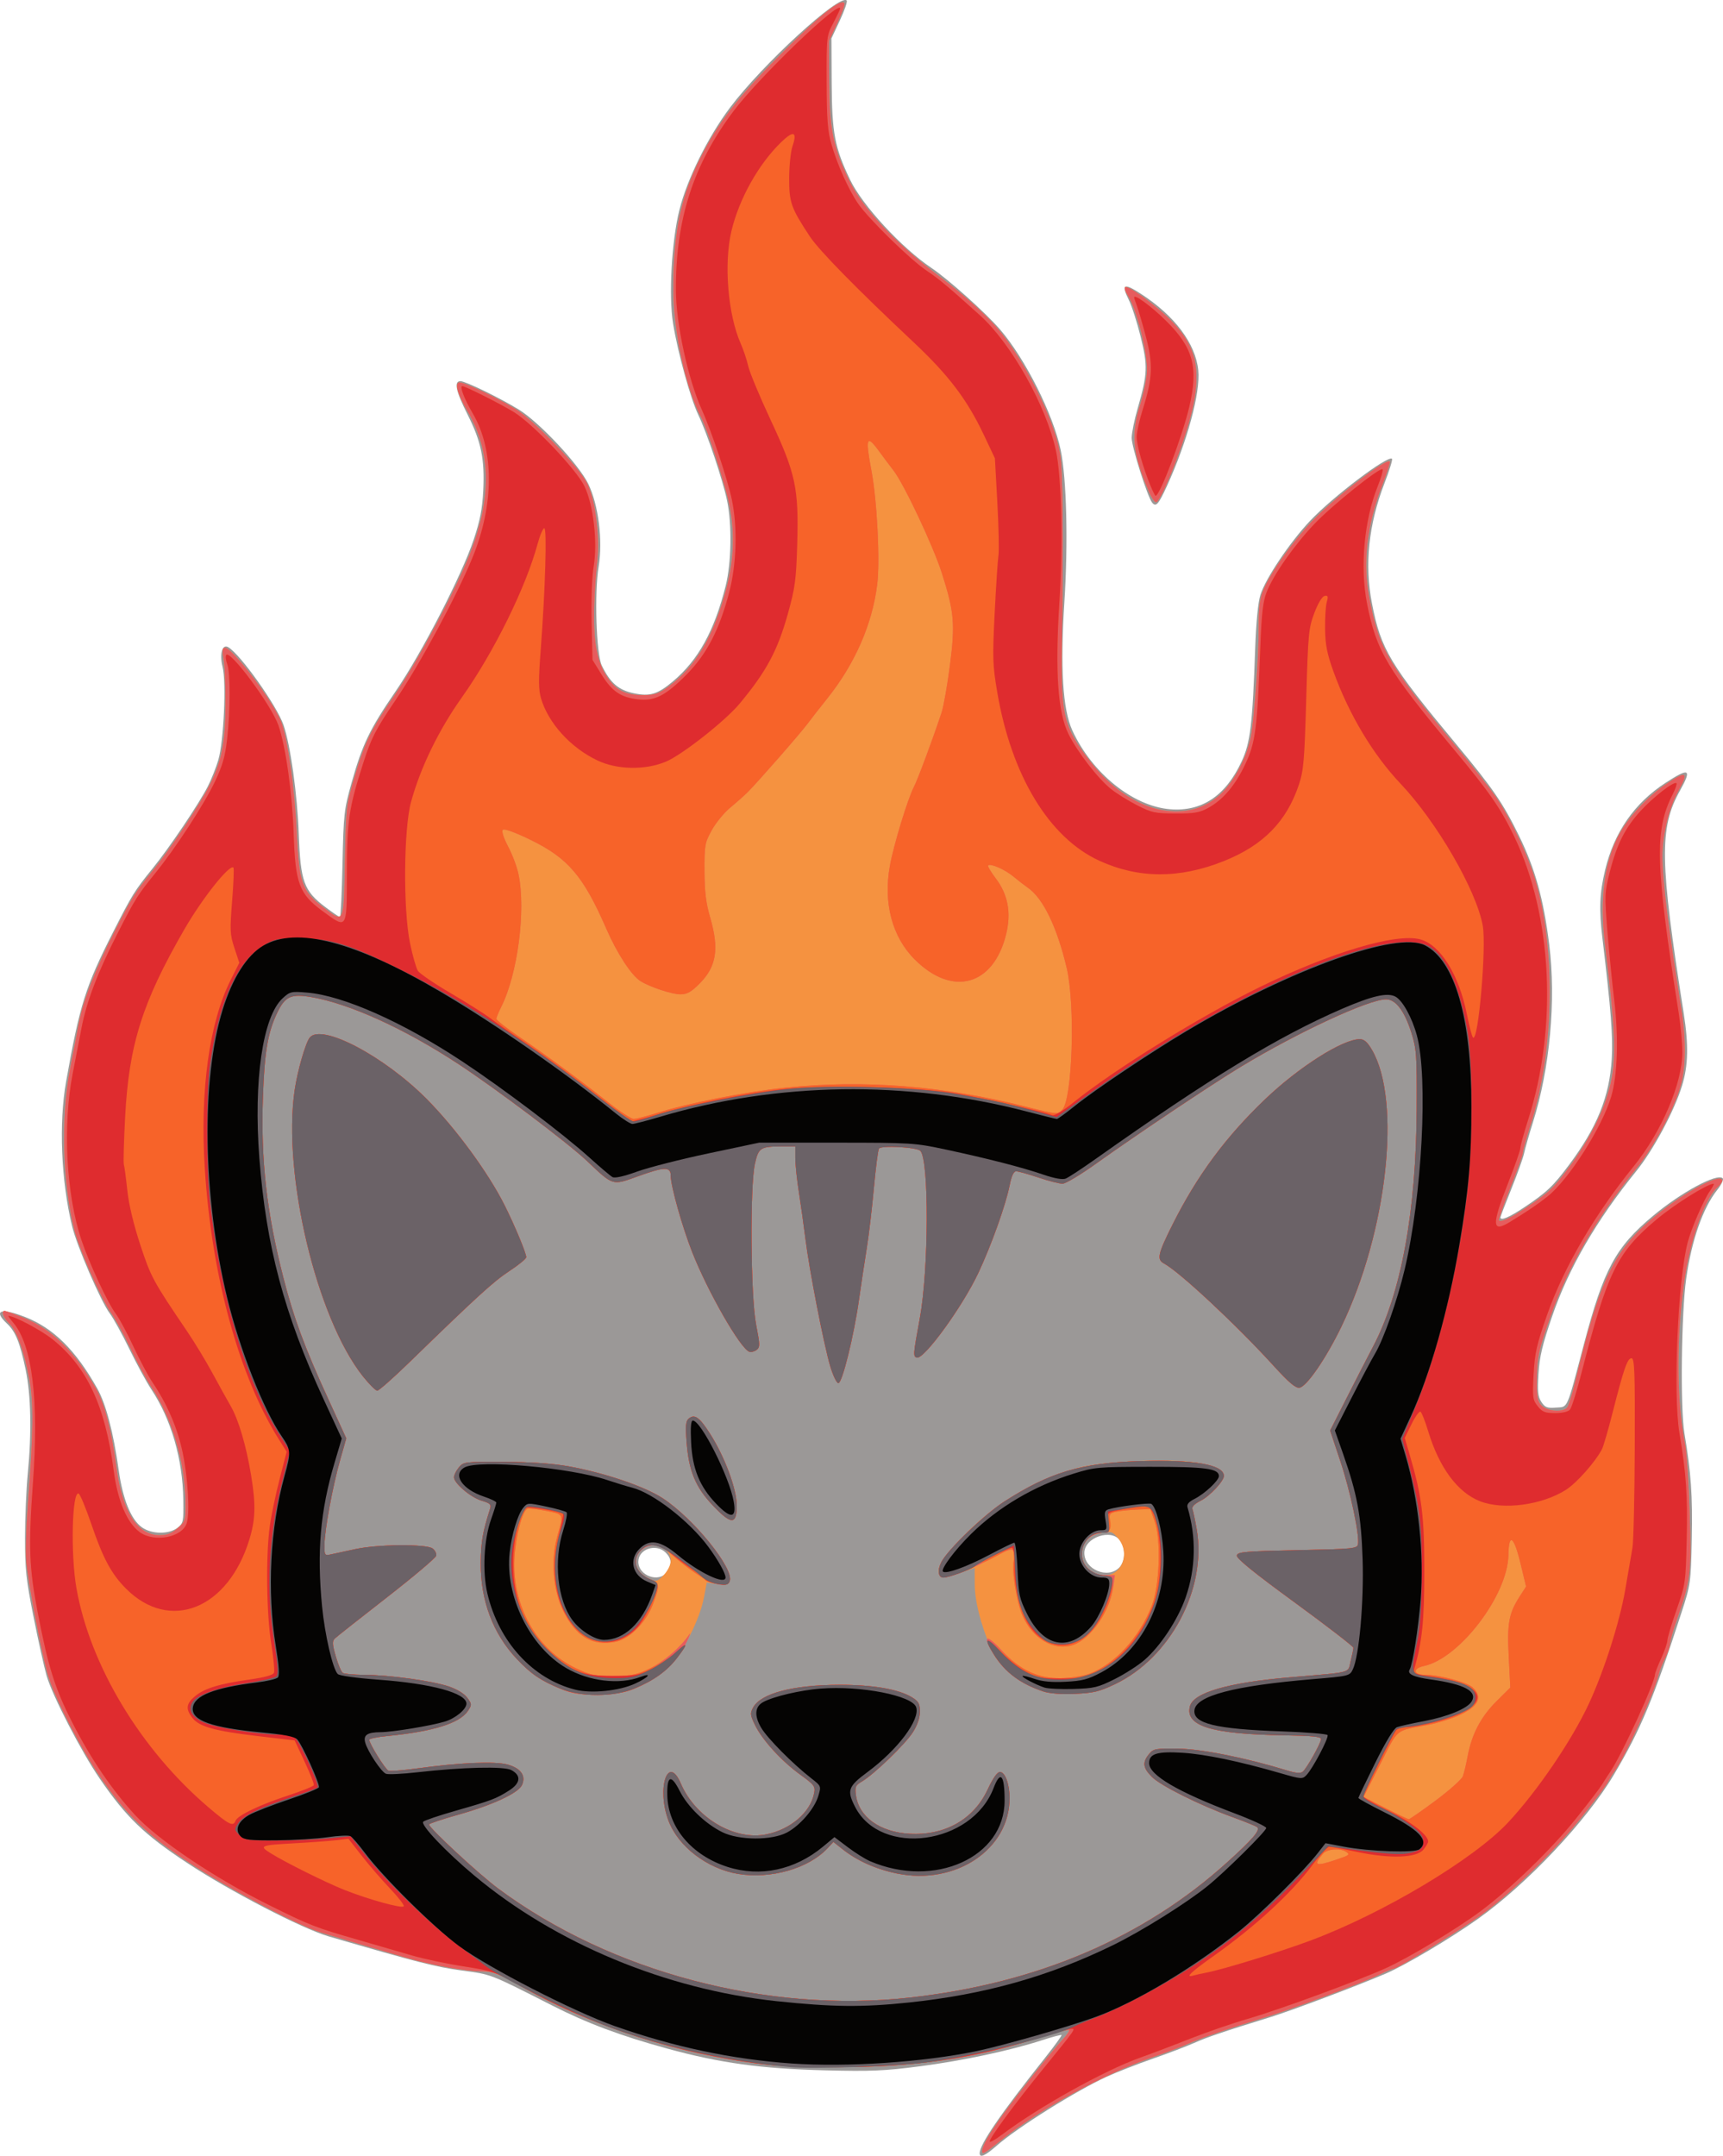
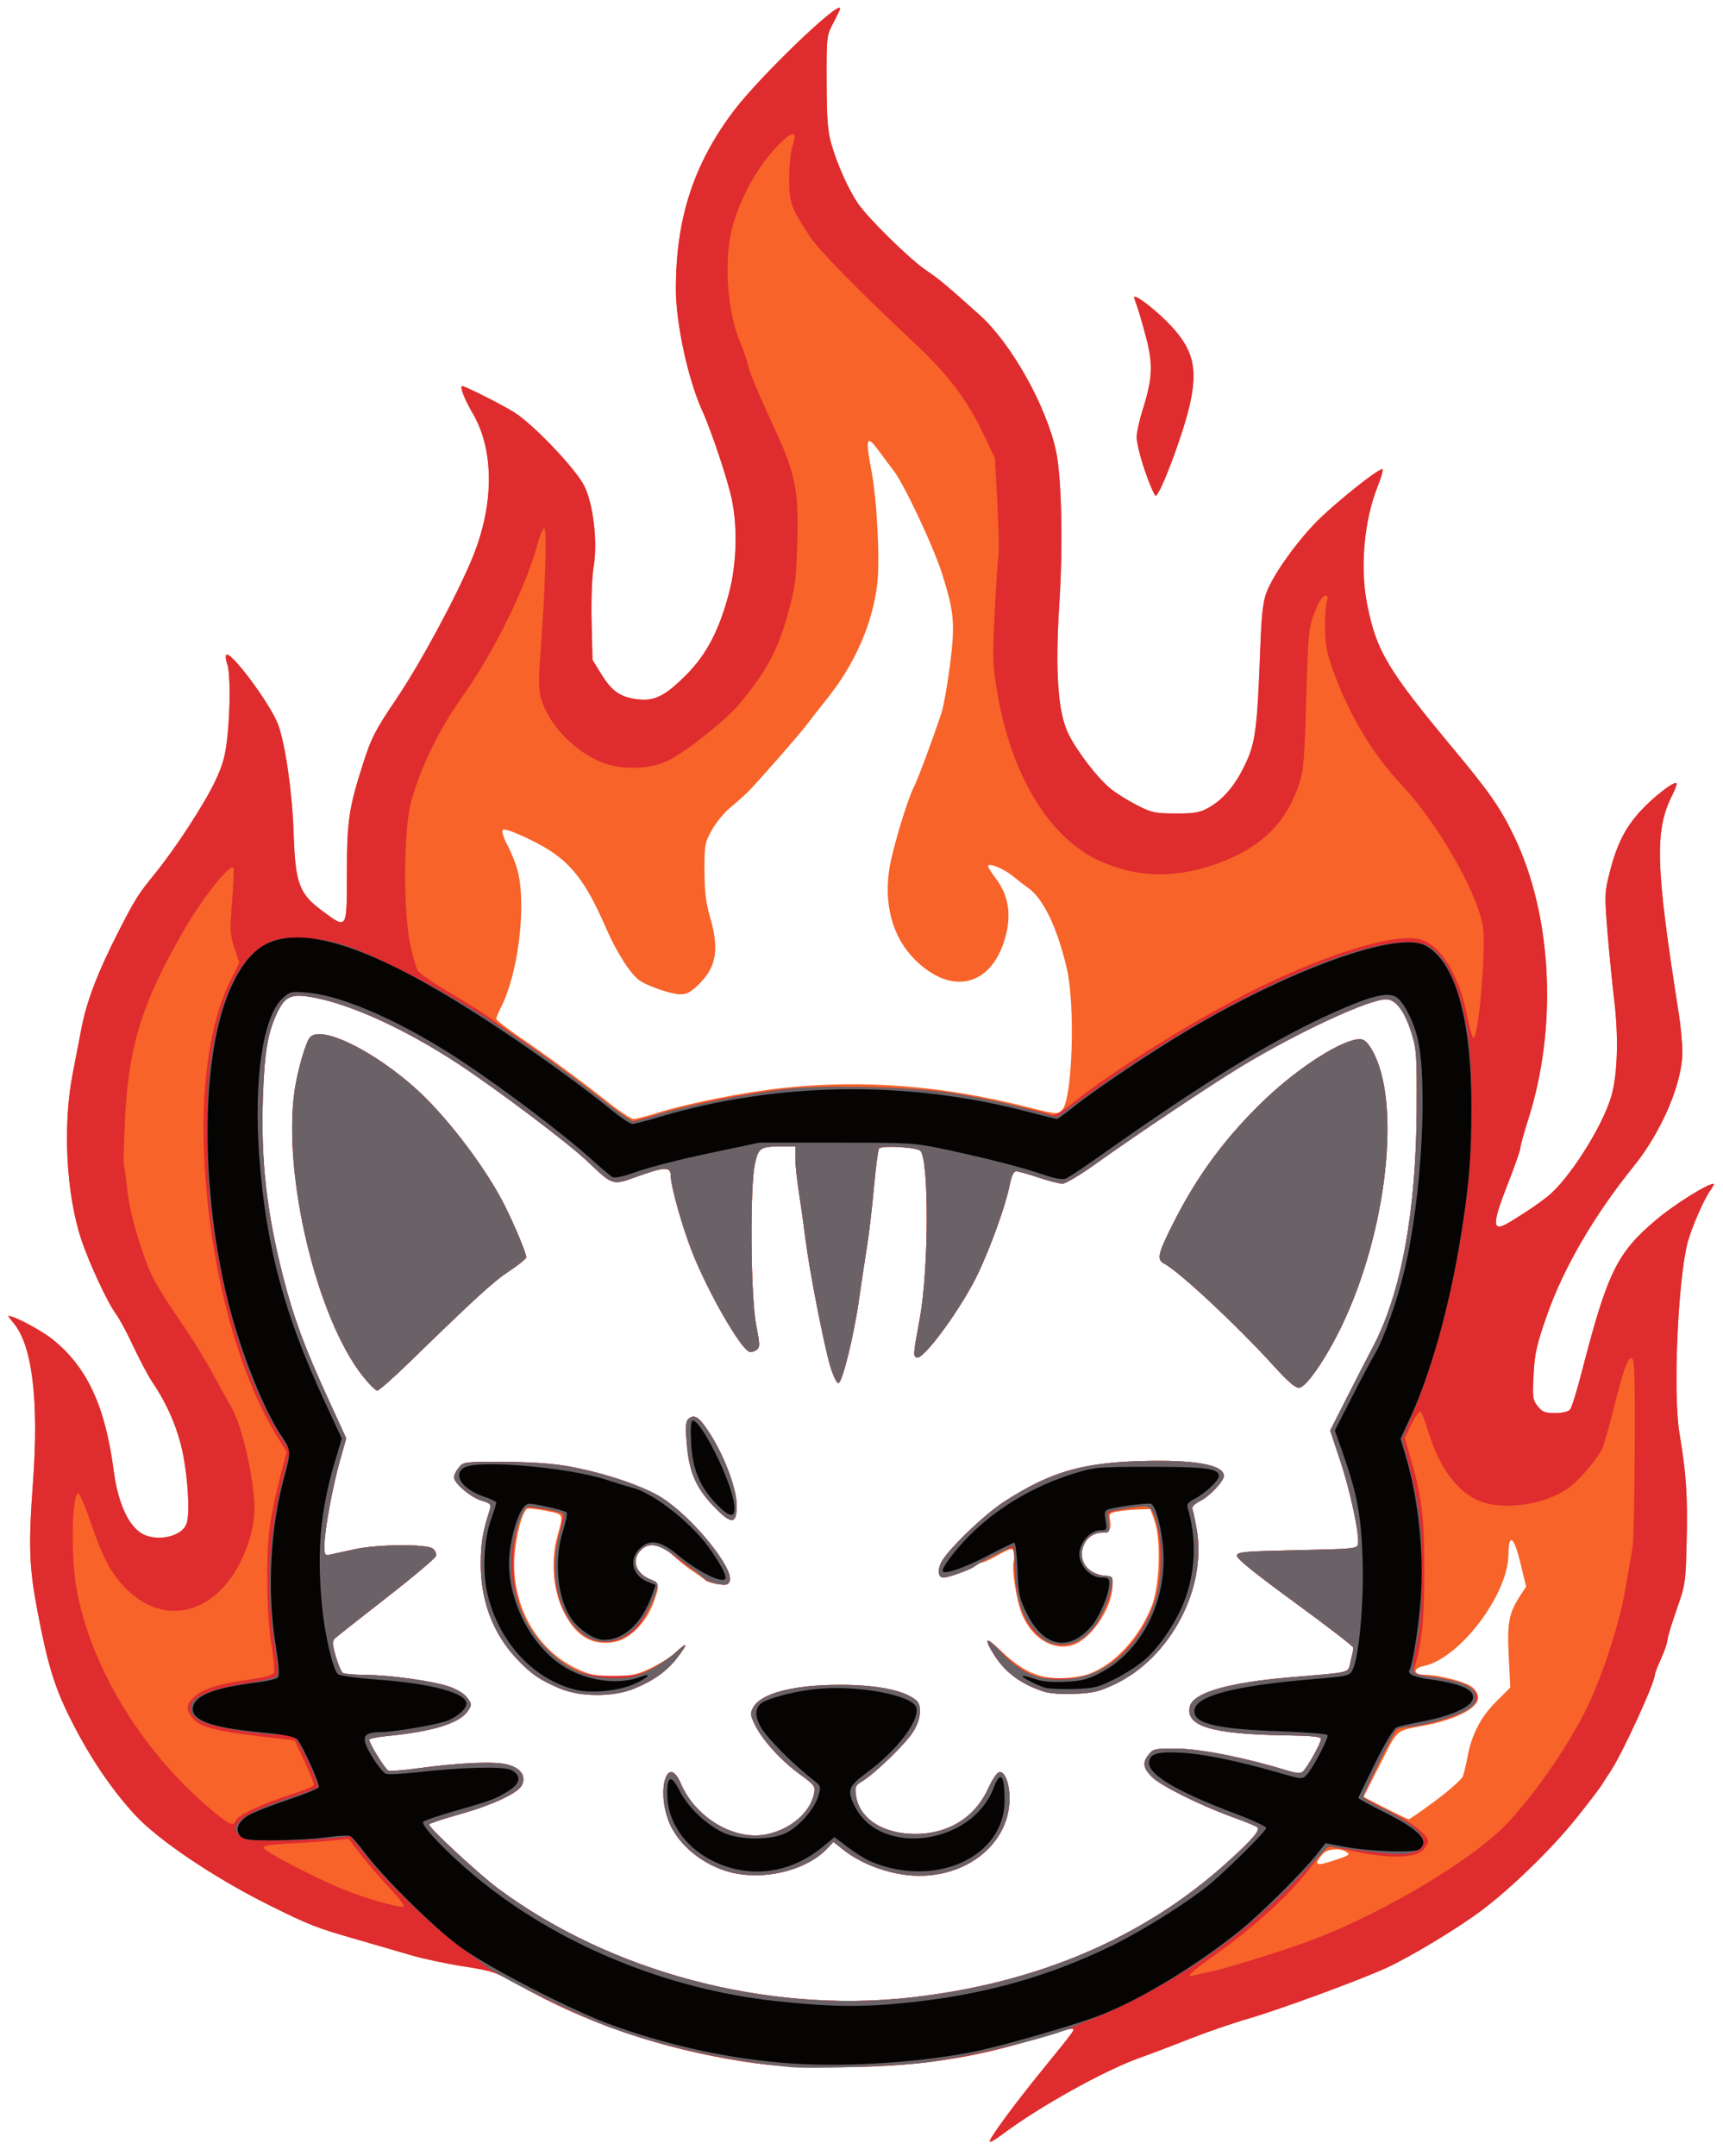
<svg xmlns="http://www.w3.org/2000/svg" xmlns:ns1="http://sodipodi.sourceforge.net/DTD/sodipodi-0.dtd" xmlns:ns2="http://www.inkscape.org/namespaces/inkscape" version="1.1" id="svg1" width="502.929" height="628.999" viewBox="0 0 502.929 628.999" ns1:docname="Fireball-Kitten-Logo-resized.svg" ns2:version="1.4.2 (ebf0e940, 2025-05-08)">
  <defs id="defs1" />
  <ns1:namedview id="namedview1" pagecolor="#ffffff" bordercolor="#000000" borderopacity="0.25" ns2:showpageshadow="2" ns2:pageopacity="0.0" ns2:pagecheckerboard="0" ns2:deskcolor="#d1d1d1" ns2:zoom="1.4895833" ns2:cx="261.48253" ns2:cy="316.19581" ns2:window-width="2304" ns2:window-height="1709" ns2:window-x="1040" ns2:window-y="183" ns2:window-maximized="0" ns2:current-layer="g1" />
  <g ns2:groupmode="layer" ns2:label="Image" id="g1" transform="translate(-17.645,-17.854)">
-     <path style="fill:#9b9897" d="m 303.608,646.13 c 0,-2.637 5.994,-11.385 19.166,-27.973 2.741,-3.452 4.869,-6.39 4.727,-6.529 -0.141,-0.139 -2.712,0.544 -5.712,1.518 -9.308,3.021 -23.122,5.967 -35.636,7.599 -10.249,1.337 -14.282,1.509 -27.636,1.177 -18.653,-0.464 -30.744,-2.13 -46.176,-6.361 -13.549,-3.715 -23.348,-7.384 -33.508,-12.545 -18.441,-9.369 -17.613,-9.049 -26.498,-10.234 -7.405,-0.988 -12.981,-2.418 -38.757,-9.936 -7.769,-2.266 -28.884,-13.223 -41.309,-21.436 -12.58,-8.315 -17.783,-13.333 -25.53,-24.624 -5.363,-7.816 -13.779,-24.111 -15.488,-29.99 -0.684,-2.353 -2.386,-10.005 -3.781,-17.005 -2.207,-11.068 -2.535,-14.102 -2.52,-23.273 0.009,-5.8 0.366,-14.145 0.792,-18.545 1.179,-12.17 0.958,-23.044 -0.62,-30.545 -1.657,-7.877 -2.951,-11.058 -5.45,-13.399 -4.107,-3.849 -1.788,-4.687 5.291,-1.912 8.29,3.249 14.754,9.643 21.055,20.829 2.55,4.527 4.714,12.758 6.27,23.843 1.198,8.536 3.594,14.426 6.794,16.705 2.84,2.022 7.809,2.09 10.345,0.141 1.724,-1.325 1.813,-1.749 1.721,-8.166 -0.17,-11.911 -3.529,-23.49 -9.365,-32.282 -1.374,-2.07 -4.228,-7.322 -6.344,-11.673 -2.116,-4.35 -4.707,-9.054 -5.76,-10.453 -2.606,-3.464 -9.597,-19.644 -10.997,-25.452 -3.207,-13.301 -3.898,-30.033 -1.741,-42.182 3.983,-22.43 5.662,-27.766 13.745,-43.664 5.563,-10.941 6.243,-12.036 11.499,-18.518 4.932,-6.081 13.59,-18.953 16.151,-24.01 1.01,-1.994 2.372,-5.426 3.027,-7.626 1.592,-5.349 2.386,-22.677 1.247,-27.202 -0.949,-3.771 -0.086,-6.751 1.658,-5.724 3.566,2.099 14.191,17.062 16.147,22.741 1.996,5.795 4.02,20.247 4.431,31.639 0.504,13.992 1.486,16.712 7.737,21.431 2.136,1.613 4.067,2.932 4.291,2.932 0.224,0 0.557,-6.955 0.74,-15.455 0.316,-14.645 0.455,-15.889 2.659,-23.743 3.144,-11.203 5.277,-15.633 12.844,-26.67 7.617,-11.111 19.331,-33.866 22.812,-44.314 1.833,-5.501 2.507,-8.956 2.767,-14.182 0.46,-9.241 -0.588,-14.36 -4.539,-22.182 -3.47,-6.87 -4.104,-9.818 -2.111,-9.818 1.457,0 11.674,4.977 17.066,8.313 5.976,3.698 17.486,16.004 20.228,21.627 2.987,6.125 4.299,16.531 3.044,24.136 -1.268,7.681 -0.703,25.565 0.913,28.887 2.485,5.109 4.888,7.186 9.379,8.109 4.695,0.965 6.925,0.283 11.407,-3.489 7.389,-6.218 12.054,-14.669 15.38,-27.868 1.677,-6.654 1.869,-17.935 0.421,-24.806 -1.307,-6.204 -5.802,-19.593 -8.423,-25.091 -2.284,-4.789 -5.936,-17.997 -7.341,-26.545 -1.325,-8.069 -0.445,-24.082 1.824,-33.172 2.261,-9.06 8.278,-21.245 14.755,-29.878 9.448,-12.595 32.039,-33.336 34.082,-31.293 0.278,0.278 -0.609,2.882 -1.971,5.787 l -2.476,5.282 0.068,13.091 c 0.076,14.526 0.898,18.824 5.385,28.164 3.58,7.451 15.019,19.843 23.737,25.716 4.98,3.354 15.802,13.058 20.033,17.962 7.311,8.474 15.544,24.835 17.684,35.141 1.747,8.412 2.205,27.126 1.086,44.392 -1.242,19.165 -0.485,31.357 2.323,37.45 5.77,12.516 17.706,22.122 28.573,22.994 9.208,0.739 16.149,-3.893 20.809,-13.887 2.59,-5.555 3.194,-10.57 3.997,-33.204 0.267,-7.521 0.835,-13.297 1.521,-15.474 1.511,-4.793 8.561,-15.299 14.467,-21.56 6.693,-7.095 22.79,-19.281 23.944,-18.127 0.22,0.22 -0.779,3.45 -2.219,7.178 -4.624,11.972 -5.845,23.723 -3.638,35.009 2.634,13.474 5.222,17.787 24.775,41.301 10.535,12.669 13.5,17.002 18.188,26.582 4.676,9.554 7.126,18.384 8.779,31.636 2.03,16.272 0.216,36.11 -4.743,51.868 -1.156,3.672 -2.317,7.734 -2.581,9.027 -0.264,1.292 -1.928,5.952 -3.698,10.355 -1.77,4.403 -3.218,8.173 -3.218,8.378 0,1.085 2.527,0.014 6.995,-2.965 6.475,-4.317 8.388,-6.127 12.993,-12.3 8.239,-11.043 11.818,-19.89 12.505,-30.909 0.398,-6.381 -0.226,-14.486 -2.711,-35.207 -1.025,-8.545 -0.842,-13.207 0.784,-19.992 2.637,-11.001 8.529,-19.49 17.655,-25.435 6.918,-4.507 7.742,-4.059 4.196,2.281 -6.101,10.905 -5.94,20.522 1.082,64.988 1.46,9.247 1.324,15.219 -0.481,21.106 -2.267,7.394 -8.364,18.765 -13.388,24.969 -11.59,14.313 -19.692,28.272 -24.492,42.198 -2.893,8.393 -3.716,11.839 -4.031,16.885 -0.325,5.201 -0.174,6.677 0.837,8.222 1.053,1.607 1.678,1.85 4.281,1.661 3.56,-0.259 2.984,1.05 8.132,-18.456 5.778,-21.895 9.253,-28.355 20.146,-37.461 8.298,-6.937 18.78,-12.586 20.381,-10.985 0.336,0.336 -0.39,1.871 -1.613,3.411 -4.17,5.247 -7.446,14.604 -9.039,25.815 -1.428,10.051 -1.759,37.782 -0.537,45.091 1.96,11.728 2.419,18.315 2.154,30.909 -0.269,12.787 -0.338,13.285 -2.991,21.455 -8.231,25.354 -11.807,33.933 -19.715,47.291 -7.982,13.484 -25.392,31.952 -39.687,42.096 -8.092,5.743 -21.2,13.522 -26.902,15.966 -8.33,3.57 -27.531,10.808 -33.825,12.75 -13.466,4.155 -18.29,5.791 -22.182,7.522 -2.2,0.978 -7.618,3.038 -12.04,4.576 -4.422,1.538 -10.477,3.908 -13.455,5.267 -8.912,4.066 -26.102,14.837 -32.071,20.095 -3.352,2.953 -4.979,3.681 -4.979,2.23 z M 212.294,476.537 c 1.524,-2.175 1.425,-3.909 -0.322,-5.656 -2.813,-2.813 -8,-1.09 -8,2.658 0,4.079 6.041,6.256 8.322,2.998 z m 132.041,-1.293 c 1.756,-1.756 1.913,-5.568 0.322,-7.838 -2.574,-3.675 -10.504,-0.987 -10.504,3.56 0,4.823 6.786,7.674 10.182,4.278 z m 9.613,-310.735 c -1.353,-1.662 -5.977,-16.272 -5.977,-18.884 0,-1.42 0.799,-5.338 1.775,-8.706 2.863,-9.881 2.961,-12.311 0.835,-20.862 -1.032,-4.153 -2.572,-8.943 -3.422,-10.645 -2.341,-4.688 -1.537,-5.107 3.511,-1.826 9.868,6.412 15.931,14.48 16.735,22.268 0.675,6.54 -3.203,20.863 -9.173,33.883 -2.435,5.309 -3.175,6.134 -4.284,4.773 z" id="path8" />
-     <path style="fill:#f59240" d="m 304.336,645.39 c 0,-1.336 2.26,-5.263 6.047,-10.509 4.391,-6.082 14.419,-18.695 17.483,-21.989 1.204,-1.294 2.02,-2.521 1.814,-2.728 -0.206,-0.206 -3.947,0.752 -8.314,2.129 -19.884,6.272 -36.878,8.736 -59.939,8.692 -13.131,-0.025 -18.422,-0.349 -26.784,-1.638 -23.843,-3.676 -45.905,-11.18 -65.518,-22.285 -5.897,-3.339 -7.657,-4.002 -10.654,-4.013 -4.882,-0.018 -14.591,-1.771 -22.499,-4.062 -7.18,-2.08 -19.072,-5.603 -24.655,-7.304 -6.679,-2.035 -26.954,-12.762 -38.314,-20.271 -12.631,-8.349 -18.495,-14.005 -26.244,-25.316 -5.558,-8.112 -13.212,-23.046 -15.079,-29.421 -1.906,-6.507 -5.887,-27.428 -6.374,-33.496 -0.214,-2.664 -0.016,-9.753 0.441,-15.753 1.658,-21.803 1.764,-30.073 0.477,-37.091 -1.52,-8.286 -3.704,-14.312 -5.951,-16.423 -1.643,-1.544 -2.363,-3.577 -1.266,-3.577 0.269,0 2.641,0.858 5.273,1.906 8.466,3.372 15.119,9.841 21.41,20.819 2.447,4.27 4.533,12.259 5.872,22.485 1.75,13.367 6.07,20.245 12.715,20.245 2.214,0 3.525,-0.517 5.274,-2.08 2.262,-2.021 2.325,-2.241 2.253,-7.818 -0.151,-11.681 -3.949,-24.289 -10.116,-33.579 -1.414,-2.13 -4.061,-7.046 -5.884,-10.925 -1.823,-3.879 -4.359,-8.525 -5.637,-10.325 -2.914,-4.105 -9.347,-18.622 -10.806,-24.384 -3.439,-13.58 -3.959,-32.973 -1.258,-46.889 0.893,-4.6 2.06,-10.671 2.594,-13.492 1.212,-6.407 4.832,-15.672 10.356,-26.508 5.242,-10.283 5.973,-11.452 11.135,-17.818 5.287,-6.52 13.676,-19.11 16.624,-24.951 3.547,-7.028 4.601,-12.301 4.677,-23.409 0.037,-5.402 -0.209,-11.376 -0.546,-13.276 -0.488,-2.749 -0.408,-3.455 0.39,-3.454 2.152,1e-4 13.68,15.128 16.293,21.381 1.895,4.535 4.006,19.282 4.621,32.276 0.712,15.041 1.523,17.342 7.793,22.086 6.145,4.65 5.93,5.107 6.294,-13.38 0.306,-15.516 0.412,-16.501 2.594,-23.93 3.188,-10.857 4.909,-14.405 12.044,-24.823 6.724,-9.818 17.585,-30.194 21.833,-40.959 6.446,-16.337 6.24,-29.891 -0.632,-41.616 -2.803,-4.782 -3.745,-7.759 -2.666,-8.426 0.844,-0.522 10.837,4.146 16.874,7.881 5.109,3.162 17.875,16.386 20.471,21.206 2.409,4.474 3.886,14.969 3.163,22.485 -1.843,19.163 -1.154,28.115 2.613,33.986 2.743,4.274 5.437,5.658 10.96,5.633 3.215,-0.015 4.397,-0.425 7.244,-2.515 8.069,-5.921 13.275,-14.845 16.981,-29.11 2.114,-8.138 2.346,-16.27 0.69,-24.21 -1.183,-5.668 -6.401,-21.856 -8.019,-24.874 -4.581,-8.546 -8.236,-25.087 -8.276,-37.455 -0.056,-17.335 2.266,-27.981 8.784,-40.284 5.246,-9.901 11.06,-17.171 23.91,-29.898 10.51,-10.41 16.013,-14.757 17.19,-13.581 0.259,0.259 -0.643,2.848 -2.004,5.753 l -2.476,5.282 0.068,12 c 0.077,13.616 1.123,18.863 5.661,28.404 3.966,8.337 13.656,18.658 26.763,28.506 6.8,5.109 13.383,11.041 16.991,15.312 7.643,9.047 16.083,25.924 17.892,35.779 0.945,5.146 1.137,23.295 0.6,56.727 -0.325,20.253 0.541,23.666 8.614,33.937 11.415,14.522 27.619,18.45 37.718,9.142 3.969,-3.658 7.849,-11.06 8.887,-16.952 1.024,-5.813 2.281,-23.777 2.269,-32.43 -0.007,-5.378 0.325,-7.811 1.413,-10.349 2.204,-5.141 8.38,-13.853 14.059,-19.831 6.671,-7.023 21.704,-18.574 22.776,-17.501 0.173,0.173 -0.809,3.227 -2.183,6.786 -4.543,11.77 -5.785,22.662 -3.78,33.135 2.841,14.84 5.515,19.394 25.524,43.475 4.4,5.295 9.41,11.644 11.133,14.109 4.466,6.387 9.911,17.938 12.053,25.571 5.781,20.599 5.105,49.319 -1.658,70.431 -1.24,3.873 -2.255,7.523 -2.255,8.111 0,0.589 -1.65,5.207 -3.668,10.263 -2.017,5.056 -3.515,9.346 -3.328,9.533 0.648,0.648 3.293,-0.605 8.224,-3.894 6.512,-4.344 7.7,-5.471 12.36,-11.724 5.037,-6.76 9.158,-14.489 11.062,-20.749 2.869,-9.433 2.774,-15.587 -0.688,-44.45 -1.571,-13.095 -0.152,-23.863 4.203,-31.891 2.684,-4.948 8.222,-10.916 13.376,-14.416 6.24,-4.237 7.008,-3.863 3.811,1.857 -2.666,4.771 -4.626,12.777 -4.626,18.902 0,7.003 1.516,19.273 5.498,44.481 1.53,9.69 1.363,17.976 -0.476,23.608 -2.353,7.206 -7.81,17.195 -12.68,23.211 -11.659,14.402 -20.106,28.986 -25.098,43.332 -3.405,9.787 -3.785,11.5 -3.873,17.494 -0.083,5.599 0.12,6.887 1.287,8.182 1.575,1.747 6.304,2.135 7.56,0.621 0.418,-0.504 1.467,-3.858 2.331,-7.455 7.196,-29.948 11.285,-38.422 23.334,-48.357 8.628,-7.114 19.57,-12.87 19.57,-10.295 0,0.338 -0.655,1.207 -1.456,1.932 -3.748,3.392 -8.057,15.832 -9.701,28.01 -2.263,16.759 -2.122,34.624 0.374,47.262 0.435,2.2 1.016,11.036 1.292,19.636 0.554,17.261 0.247,19.915 -3.554,30.669 -1.226,3.468 -2.228,6.917 -2.228,7.664 0,0.747 -0.619,2.573 -1.375,4.056 -0.756,1.484 -1.595,3.598 -1.864,4.699 -1.403,5.747 -10.04,24.605 -13.075,28.547 -0.462,0.6 -1.253,1.909 -1.758,2.909 -0.505,1 -4.134,5.829 -8.065,10.73 -7.615,9.495 -19.469,21.054 -28.409,27.703 -5.713,4.249 -25.052,16.113 -26.264,16.113 -0.387,0 -2.061,0.693 -3.721,1.54 -4.131,2.108 -25.642,10.154 -33.651,12.589 -10.001,3.039 -19.223,6.207 -22.499,7.727 -1.625,0.754 -6.392,2.555 -10.592,4.001 -13.98,4.814 -32.461,14.965 -44.027,24.183 -5.015,3.997 -5.428,4.226 -5.428,3.015 z M 283.245,600.69 c 36.962,-4.089 68.169,-17.376 92.544,-39.403 7.569,-6.84 9.823,-9.482 8.813,-10.331 -0.346,-0.291 -3.575,-1.6 -7.175,-2.909 -9.629,-3.501 -20.963,-9.15 -23.552,-11.739 -2.617,-2.617 -2.827,-4.213 -0.87,-6.619 1.307,-1.607 1.852,-1.711 8.545,-1.619 6.863,0.094 19.844,2.694 31.836,6.377 2.527,0.776 3.868,0.879 4.509,0.347 1.222,-1.014 5.349,-8.377 5.347,-9.538 -0.002,-0.693 -2.636,-0.96 -10.654,-1.082 -21.301,-0.324 -29.064,-2.697 -27.621,-8.444 1,-3.985 11.081,-6.928 28.972,-8.458 18.966,-1.622 17.039,-1.112 17.957,-4.756 0.442,-1.754 0.803,-3.505 0.803,-3.891 0,-0.387 -7.708,-6.332 -17.129,-13.211 -11.944,-8.721 -17.06,-12.869 -16.9,-13.702 0.203,-1.056 2.252,-1.237 17.665,-1.558 16.297,-0.34 17.453,-0.453 17.697,-1.724 0.506,-2.632 -2.22,-15.465 -5.156,-24.273 l -2.968,-8.906 4.888,-9.639 c 2.688,-5.302 6.098,-11.933 7.577,-14.736 8.265,-15.663 12.643,-39.439 12.788,-69.448 0.077,-15.848 -0.037,-17.471 -1.56,-22.315 -1.972,-6.273 -4.569,-9.685 -7.372,-9.685 -5.043,0 -25.556,9.509 -42.258,19.589 -8.596,5.188 -30.475,19.822 -42.545,28.457 -4.4,3.148 -8.729,5.734 -9.621,5.748 -0.892,0.013 -4.058,-0.794 -7.037,-1.794 -2.979,-1 -5.908,-1.818 -6.509,-1.818 -0.748,0 -1.358,1.319 -1.933,4.182 -1.149,5.721 -5.309,17.357 -9.08,25.398 -4.655,9.926 -15.97,25.478 -18.018,24.766 -1.08,-0.376 -1.042,-0.856 0.903,-11.436 2.622,-14.265 2.727,-46.313 0.16,-48.88 -1.078,-1.078 -11.477,-1.643 -12.087,-0.657 -0.285,0.462 -0.955,5.66 -1.489,11.552 -0.534,5.892 -1.475,13.822 -2.09,17.622 -0.616,3.8 -1.628,10.509 -2.25,14.909 -1.502,10.636 -4.888,24.337 -6.019,24.352 -0.488,0.007 -1.55,-2.197 -2.358,-4.897 -1.855,-6.196 -6.137,-28.174 -7.262,-37.273 -0.47,-3.8 -1.325,-9.895 -1.9,-13.545 -0.576,-3.65 -1.046,-8.15 -1.046,-10 v -3.364 l -3.818,0.01 c -6.366,0.017 -6.901,0.35 -7.96,4.975 -1.502,6.556 -1.276,38.713 0.33,47.015 1.158,5.985 1.167,6.619 0.104,7.405 -0.639,0.473 -1.589,0.695 -2.112,0.494 -2.64,-1.013 -12.073,-17.471 -16.622,-29.001 -2.926,-7.418 -6.282,-19.352 -6.284,-22.353 -0.002,-2.684 -1.801,-2.637 -9.797,0.256 -7.275,2.632 -7.002,2.716 -14.569,-4.474 -5.622,-5.342 -26.602,-21.152 -37.818,-28.499 -15.612,-10.226 -31.579,-17.473 -42.722,-19.39 -5.895,-1.014 -7.656,-0.212 -9.939,4.53 -2.755,5.723 -3.73,11.417 -4.191,24.485 -0.653,18.502 1.066,33.75 5.954,52.823 3.001,11.707 6.207,20.377 13.091,35.396 l 5.278,11.515 -1.792,6.315 c -2.185,7.7 -4.535,20.448 -4.566,24.769 -0.022,3.094 0.033,3.17 1.977,2.755 1.1,-0.235 4.291,-0.925 7.091,-1.533 6.463,-1.404 20.654,-1.513 22.486,-0.174 0.72,0.526 1.192,1.481 1.048,2.122 -0.143,0.64 -6.643,6.128 -14.443,12.195 -7.8,6.067 -14.614,11.447 -15.142,11.955 -0.794,0.765 -0.746,1.665 0.278,5.211 0.681,2.358 1.604,4.527 2.051,4.821 0.447,0.294 3.267,0.546 6.267,0.56 7.303,0.034 19.806,1.755 24.668,3.395 2.397,0.809 4.506,2.097 5.384,3.288 1.364,1.851 1.377,2.06 0.231,3.809 -2.378,3.629 -10.143,6.056 -23.555,7.362 -2.9,0.282 -5.273,0.769 -5.273,1.081 0,1.143 4.671,8.661 5.603,9.019 0.529,0.203 4.312,-0.089 8.406,-0.648 12.602,-1.721 22.723,-2.143 26.443,-1.102 3.831,1.073 5.355,3.281 4.123,5.975 -1.066,2.331 -8.603,5.83 -18.576,8.625 -4.7,1.317 -8.545,2.607 -8.545,2.866 0,1.033 14.601,14.557 20.195,18.704 32.871,24.372 78.393,36.417 120.169,31.796 z m -50.182,-36.081 c -8.959,-1.483 -17.481,-8.009 -20.301,-15.545 -3.532,-9.44 -0.142,-19.579 3.615,-10.813 4.293,10.016 15.693,16.753 25.049,14.803 7.064,-1.472 12.796,-6.432 13.858,-11.991 0.384,-2.008 0.057,-2.442 -4.093,-5.449 -5.475,-3.967 -11.059,-10.098 -13.171,-14.461 -1.407,-2.906 -1.459,-3.418 -0.523,-5.114 2.277,-4.126 11.663,-6.58 25.24,-6.599 9.711,-0.014 17.204,1.279 21.08,3.636 1.974,1.201 2.336,1.851 2.336,4.198 0,1.799 -0.723,3.916 -2.054,6.011 -2.199,3.462 -11.356,12.307 -14.861,14.355 -1.88,1.099 -2.084,1.553 -1.77,3.935 0.847,6.42 6.965,10.835 15.691,11.322 10.332,0.576 18.711,-4.185 22.796,-12.954 1.536,-3.296 2.781,-5.062 3.57,-5.062 1.505,0 2.809,3.534 2.809,7.613 0,14.973 -15.734,25.496 -32.889,21.998 -6.069,-1.238 -11.59,-3.701 -15.84,-7.067 l -2.696,-2.135 -1.742,1.865 c -5.493,5.881 -16.546,9.037 -26.106,7.454 z m -51.715,-53.953 c -5.943,-2.493 -8.69,-4.363 -12.824,-8.735 -7.008,-7.41 -10.657,-17.135 -10.554,-28.131 0.056,-6.036 0.558,-8.939 2.714,-15.688 0.408,-1.278 0.038,-1.639 -2.448,-2.384 -3.208,-0.961 -8.081,-5.088 -8.081,-6.843 0,-0.608 0.627,-1.879 1.394,-2.823 1.366,-1.682 1.636,-1.716 13.273,-1.662 7.835,0.036 14.23,0.48 18.785,1.304 10.477,1.895 22.144,5.844 27.422,9.282 9.054,5.899 20.983,20.641 19.606,24.23 -0.41,1.069 -1.032,1.212 -3.59,0.828 l -3.094,-0.464 -0.85,4.471 c -1.191,6.265 -6.133,16.067 -10.104,20.038 -1.802,1.802 -5.469,4.315 -8.15,5.585 -4.31,2.042 -5.713,2.331 -12.146,2.506 -6.272,0.17 -7.834,-0.038 -11.351,-1.513 z m 32.078,-37.366 c 0,-4.258 -5.595,-6.269 -8.727,-3.137 -2.856,2.856 -1.492,6.887 2.924,8.639 1.541,0.611 2.095,0.403 3.803,-1.428 1.142,-1.223 2,-2.972 2,-4.074 z m 108.572,38.037 c -6.843,-2.244 -12.967,-7.26 -15.074,-12.349 -3.185,-7.691 -4.752,-13.991 -4.761,-19.149 l -0.009,-4.506 -4.114,1.415 c -4.975,1.712 -5.785,1.747 -6.349,0.278 -0.725,-1.89 1.575,-5.31 7.808,-11.607 9.132,-9.226 20.525,-15.911 32.858,-19.282 7.273,-1.988 27.186,-2.823 34.977,-1.467 4.664,0.812 7.546,2.277 7.546,3.836 0,1.491 -4.068,5.848 -6.729,7.205 -1.89,0.964 -2.711,1.806 -2.443,2.505 0.222,0.579 0.781,3.219 1.242,5.866 3.01,17.282 -7.677,37.494 -23.897,45.197 -4.531,2.152 -6.25,2.564 -11.654,2.793 -4.12,0.175 -7.411,-0.082 -9.403,-0.736 z m 22.285,-35.817 c 2.058,-2.616 1.939,-6.187 -0.296,-8.842 -1.662,-1.975 -2.044,-2.099 -4.883,-1.58 -3.713,0.679 -5.678,2.849 -5.678,6.271 0,5.46 7.555,8.348 10.856,4.15 z M 225.75,457.14 c -5.088,-5.347 -7.039,-10.036 -7.688,-18.475 -0.373,-4.851 -0.252,-6.167 0.632,-6.902 1.707,-1.417 3.138,-0.394 6.222,4.451 4.262,6.695 7.744,16.037 7.765,20.831 0.025,5.746 -1.535,5.767 -6.931,0.096 z M 123.577,419.427 c -13.476,-16.944 -23.487,-58.845 -19.934,-83.43 0.815,-5.637 3.201,-13.937 4.434,-15.423 3.462,-4.172 21.756,5.465 34.161,17.995 8.467,8.552 17.87,21.37 22.659,30.885 2.939,5.84 6.349,14.014 6.349,15.216 0,0.446 -2.209,2.262 -4.909,4.034 -4.64,3.046 -9.402,7.391 -29.292,26.722 -4.63,4.5 -8.806,8.182 -9.28,8.182 -0.474,0 -2.358,-1.882 -4.187,-4.182 z m 265.754,-3.152 c -10.801,-11.865 -27.397,-27.345 -31.902,-29.756 -2.181,-1.167 -1.83,-2.772 2.492,-11.396 7.126,-14.219 15.45,-25.488 26.949,-36.48 9.879,-9.444 22.687,-17.579 27.679,-17.579 1.263,0 2.214,0.831 3.538,3.091 8.71,14.865 4.478,53.12 -8.943,80.86 -4.458,9.213 -10.103,17.427 -12.182,17.725 -1.155,0.165 -3.079,-1.464 -7.63,-6.464 z M 353.047,161.389 c -4.801,-11.201 -5.35,-16.714 -2.547,-25.587 0.99,-3.135 1.866,-7.488 1.946,-9.674 0.202,-5.503 -3.035,-18.193 -5.663,-22.205 -0.654,-0.998 -0.995,-2.009 -0.757,-2.247 0.712,-0.712 8.327,4.715 12.919,9.209 7.852,7.683 9.54,14.734 6.529,27.269 -2.134,8.881 -8.5,25.114 -10.281,26.214 -0.377,0.233 -1.343,-1.107 -2.145,-2.979 z" id="path7" />
-     <path style="fill:#e65c5e" d="m 304.336,645.39 c 0,-1.336 2.26,-5.263 6.047,-10.509 4.391,-6.082 14.419,-18.695 17.483,-21.989 1.204,-1.294 2.02,-2.521 1.814,-2.728 -0.206,-0.206 -3.947,0.752 -8.314,2.129 -19.884,6.272 -36.878,8.736 -59.939,8.692 -13.131,-0.025 -18.422,-0.349 -26.784,-1.638 -23.843,-3.676 -45.905,-11.18 -65.518,-22.285 -5.897,-3.339 -7.657,-4.002 -10.654,-4.013 -4.882,-0.018 -14.591,-1.771 -22.499,-4.062 -7.18,-2.08 -19.072,-5.603 -24.655,-7.304 -6.679,-2.035 -26.954,-12.762 -38.314,-20.271 -12.631,-8.349 -18.495,-14.005 -26.244,-25.316 -5.558,-8.112 -13.212,-23.046 -15.079,-29.421 -1.906,-6.507 -5.887,-27.428 -6.374,-33.496 -0.214,-2.664 -0.016,-9.753 0.441,-15.753 1.658,-21.803 1.764,-30.073 0.477,-37.091 -1.52,-8.286 -3.704,-14.312 -5.951,-16.423 -1.643,-1.544 -2.363,-3.577 -1.266,-3.577 0.269,0 2.641,0.858 5.273,1.906 8.466,3.372 15.119,9.841 21.41,20.819 2.447,4.27 4.533,12.259 5.872,22.485 1.75,13.367 6.07,20.245 12.715,20.245 2.214,0 3.525,-0.517 5.274,-2.08 2.262,-2.021 2.325,-2.241 2.253,-7.818 -0.151,-11.681 -3.949,-24.289 -10.116,-33.579 -1.414,-2.13 -4.061,-7.046 -5.884,-10.925 -1.823,-3.879 -4.359,-8.525 -5.637,-10.325 -2.914,-4.105 -9.347,-18.622 -10.806,-24.384 -3.439,-13.58 -3.959,-32.973 -1.258,-46.889 0.893,-4.6 2.06,-10.671 2.594,-13.492 1.212,-6.407 4.832,-15.672 10.356,-26.508 5.242,-10.283 5.973,-11.452 11.135,-17.818 5.287,-6.52 13.676,-19.11 16.624,-24.951 3.547,-7.028 4.601,-12.301 4.677,-23.409 0.037,-5.402 -0.209,-11.376 -0.546,-13.276 -0.488,-2.749 -0.408,-3.455 0.39,-3.454 2.152,1e-4 13.68,15.128 16.293,21.381 1.895,4.535 4.006,19.282 4.621,32.276 0.712,15.041 1.523,17.342 7.793,22.086 6.145,4.65 5.93,5.107 6.294,-13.38 0.306,-15.516 0.412,-16.501 2.594,-23.93 3.188,-10.857 4.909,-14.405 12.044,-24.823 6.724,-9.818 17.585,-30.194 21.833,-40.959 6.446,-16.337 6.24,-29.891 -0.632,-41.616 -2.803,-4.782 -3.745,-7.759 -2.666,-8.426 0.844,-0.522 10.837,4.146 16.874,7.881 5.109,3.162 17.875,16.386 20.471,21.206 2.409,4.474 3.886,14.969 3.163,22.485 -1.843,19.163 -1.154,28.115 2.613,33.986 2.743,4.274 5.437,5.658 10.96,5.633 3.215,-0.015 4.397,-0.425 7.244,-2.515 8.069,-5.921 13.275,-14.845 16.981,-29.11 2.114,-8.138 2.346,-16.27 0.69,-24.21 -1.183,-5.668 -6.401,-21.856 -8.019,-24.874 -4.581,-8.546 -8.236,-25.087 -8.276,-37.455 -0.056,-17.335 2.266,-27.981 8.784,-40.284 5.246,-9.901 11.06,-17.171 23.91,-29.898 10.51,-10.41 16.013,-14.757 17.19,-13.581 0.259,0.259 -0.643,2.848 -2.004,5.753 l -2.476,5.282 0.068,12 c 0.077,13.616 1.123,18.863 5.661,28.404 3.966,8.337 13.656,18.658 26.763,28.506 6.8,5.109 13.383,11.041 16.991,15.312 7.643,9.047 16.083,25.924 17.892,35.779 0.945,5.146 1.137,23.295 0.6,56.727 -0.325,20.253 0.541,23.666 8.614,33.937 11.415,14.522 27.619,18.45 37.718,9.142 3.969,-3.658 7.849,-11.06 8.887,-16.952 1.024,-5.813 2.281,-23.777 2.269,-32.43 -0.007,-5.378 0.325,-7.811 1.413,-10.349 2.204,-5.141 8.38,-13.853 14.059,-19.831 6.671,-7.023 21.704,-18.574 22.776,-17.501 0.173,0.173 -0.809,3.227 -2.183,6.786 -4.543,11.77 -5.785,22.662 -3.78,33.135 2.841,14.84 5.515,19.394 25.524,43.475 4.4,5.295 9.41,11.644 11.133,14.109 4.466,6.387 9.911,17.938 12.053,25.571 5.781,20.599 5.105,49.319 -1.658,70.431 -1.24,3.873 -2.255,7.523 -2.255,8.111 0,0.589 -1.65,5.207 -3.668,10.263 -2.017,5.056 -3.515,9.346 -3.328,9.533 0.648,0.648 3.293,-0.605 8.224,-3.894 6.512,-4.344 7.7,-5.471 12.36,-11.724 5.037,-6.76 9.158,-14.489 11.062,-20.749 2.869,-9.433 2.774,-15.587 -0.688,-44.45 -1.571,-13.095 -0.152,-23.863 4.203,-31.891 2.684,-4.948 8.222,-10.916 13.376,-14.416 6.24,-4.237 7.008,-3.863 3.811,1.857 -2.666,4.771 -4.626,12.777 -4.626,18.902 0,7.003 1.516,19.273 5.498,44.481 1.53,9.69 1.363,17.976 -0.476,23.608 -2.353,7.206 -7.81,17.195 -12.68,23.211 -11.659,14.402 -20.106,28.986 -25.098,43.332 -3.405,9.787 -3.785,11.5 -3.873,17.494 -0.083,5.599 0.12,6.887 1.287,8.182 1.575,1.747 6.304,2.135 7.56,0.621 0.418,-0.504 1.467,-3.858 2.331,-7.455 7.196,-29.948 11.285,-38.422 23.334,-48.357 8.628,-7.114 19.57,-12.87 19.57,-10.295 0,0.338 -0.655,1.207 -1.456,1.932 -3.748,3.392 -8.057,15.832 -9.701,28.01 -2.263,16.759 -2.122,34.624 0.374,47.262 0.435,2.2 1.016,11.036 1.292,19.636 0.554,17.261 0.247,19.915 -3.554,30.669 -1.226,3.468 -2.228,6.917 -2.228,7.664 0,0.747 -0.619,2.573 -1.375,4.056 -0.756,1.484 -1.595,3.598 -1.864,4.699 -1.403,5.747 -10.04,24.605 -13.075,28.547 -0.462,0.6 -1.253,1.909 -1.758,2.909 -0.505,1 -4.134,5.829 -8.065,10.73 -7.615,9.495 -19.469,21.054 -28.409,27.703 -5.713,4.249 -25.052,16.113 -26.264,16.113 -0.387,0 -2.061,0.693 -3.721,1.54 -4.131,2.108 -25.642,10.154 -33.651,12.589 -10.001,3.039 -19.223,6.207 -22.499,7.727 -1.625,0.754 -6.392,2.555 -10.592,4.001 -13.98,4.814 -32.461,14.965 -44.027,24.183 -5.015,3.997 -5.428,4.226 -5.428,3.015 z M 283.245,600.69 c 36.962,-4.089 68.169,-17.376 92.544,-39.403 7.569,-6.84 9.823,-9.482 8.813,-10.331 -0.346,-0.291 -3.575,-1.6 -7.175,-2.909 -9.629,-3.501 -20.963,-9.15 -23.552,-11.739 -2.617,-2.617 -2.827,-4.213 -0.87,-6.619 1.307,-1.607 1.852,-1.711 8.545,-1.619 6.863,0.094 19.844,2.694 31.836,6.377 2.527,0.776 3.868,0.879 4.509,0.347 1.222,-1.014 5.349,-8.377 5.347,-9.538 -0.002,-0.693 -2.636,-0.96 -10.654,-1.082 -21.301,-0.324 -29.064,-2.697 -27.621,-8.444 1,-3.985 11.081,-6.928 28.972,-8.458 18.966,-1.622 17.039,-1.112 17.957,-4.756 0.442,-1.754 0.803,-3.505 0.803,-3.891 0,-0.387 -7.708,-6.332 -17.129,-13.211 -11.944,-8.721 -17.06,-12.869 -16.9,-13.702 0.203,-1.056 2.252,-1.237 17.665,-1.558 16.297,-0.34 17.453,-0.453 17.697,-1.724 0.506,-2.632 -2.22,-15.465 -5.156,-24.273 l -2.968,-8.906 4.888,-9.639 c 2.688,-5.302 6.098,-11.933 7.577,-14.736 8.265,-15.663 12.643,-39.439 12.788,-69.448 0.077,-15.848 -0.037,-17.471 -1.56,-22.315 -1.972,-6.273 -4.569,-9.685 -7.372,-9.685 -5.043,0 -25.556,9.509 -42.258,19.589 -8.596,5.188 -30.475,19.822 -42.545,28.457 -4.4,3.148 -8.729,5.734 -9.621,5.748 -0.892,0.013 -4.058,-0.794 -7.037,-1.794 -2.979,-1 -5.908,-1.818 -6.509,-1.818 -0.748,0 -1.358,1.319 -1.933,4.182 -1.149,5.721 -5.309,17.357 -9.08,25.398 -4.655,9.926 -15.97,25.478 -18.018,24.766 -1.08,-0.376 -1.042,-0.856 0.903,-11.436 2.622,-14.265 2.727,-46.313 0.16,-48.88 -1.078,-1.078 -11.477,-1.643 -12.087,-0.657 -0.285,0.462 -0.955,5.66 -1.489,11.552 -0.534,5.892 -1.475,13.822 -2.09,17.622 -0.616,3.8 -1.628,10.509 -2.25,14.909 -1.502,10.636 -4.888,24.337 -6.019,24.352 -0.488,0.007 -1.55,-2.197 -2.358,-4.897 -1.855,-6.196 -6.137,-28.174 -7.262,-37.273 -0.47,-3.8 -1.325,-9.895 -1.9,-13.545 -0.576,-3.65 -1.046,-8.15 -1.046,-10 v -3.364 l -3.818,0.01 c -6.366,0.017 -6.901,0.35 -7.96,4.975 -1.502,6.556 -1.276,38.713 0.33,47.015 1.158,5.985 1.167,6.619 0.104,7.405 -0.639,0.473 -1.589,0.695 -2.112,0.494 -2.64,-1.013 -12.073,-17.471 -16.622,-29.001 -2.926,-7.418 -6.282,-19.352 -6.284,-22.353 -0.002,-2.684 -1.801,-2.637 -9.797,0.256 -7.275,2.632 -7.002,2.716 -14.569,-4.474 -5.622,-5.342 -26.602,-21.152 -37.818,-28.499 -15.612,-10.226 -31.579,-17.473 -42.722,-19.39 -5.895,-1.014 -7.656,-0.212 -9.939,4.53 -2.755,5.723 -3.73,11.417 -4.191,24.485 -0.653,18.502 1.066,33.75 5.954,52.823 3.001,11.707 6.207,20.377 13.091,35.396 l 5.278,11.515 -1.792,6.315 c -2.185,7.7 -4.535,20.448 -4.566,24.769 -0.022,3.094 0.033,3.17 1.977,2.755 1.1,-0.235 4.291,-0.925 7.091,-1.533 6.463,-1.404 20.654,-1.513 22.486,-0.174 0.72,0.526 1.192,1.481 1.048,2.122 -0.143,0.64 -6.643,6.128 -14.443,12.195 -7.8,6.067 -14.614,11.447 -15.142,11.955 -0.794,0.765 -0.746,1.665 0.278,5.211 0.681,2.358 1.604,4.527 2.051,4.821 0.447,0.294 3.267,0.546 6.267,0.56 7.303,0.034 19.806,1.755 24.668,3.395 2.397,0.809 4.506,2.097 5.384,3.288 1.364,1.851 1.377,2.06 0.231,3.809 -2.378,3.629 -10.143,6.056 -23.555,7.362 -2.9,0.282 -5.273,0.769 -5.273,1.081 0,1.143 4.671,8.661 5.603,9.019 0.529,0.203 4.312,-0.089 8.406,-0.648 12.602,-1.721 22.723,-2.143 26.443,-1.102 3.831,1.073 5.355,3.281 4.123,5.975 -1.066,2.331 -8.603,5.83 -18.576,8.625 -4.7,1.317 -8.545,2.607 -8.545,2.866 0,1.033 14.601,14.557 20.195,18.704 32.871,24.372 78.393,36.417 120.169,31.796 z m -50.182,-36.081 c -8.959,-1.483 -17.481,-8.009 -20.301,-15.545 -3.532,-9.44 -0.142,-19.579 3.615,-10.813 4.293,10.016 15.693,16.753 25.049,14.803 7.064,-1.472 12.796,-6.432 13.858,-11.991 0.384,-2.008 0.057,-2.442 -4.093,-5.449 -5.475,-3.967 -11.059,-10.098 -13.171,-14.461 -1.407,-2.906 -1.459,-3.418 -0.523,-5.114 2.277,-4.126 11.663,-6.58 25.24,-6.599 9.711,-0.014 17.204,1.279 21.08,3.636 1.974,1.201 2.336,1.851 2.336,4.198 0,1.799 -0.723,3.916 -2.054,6.011 -2.199,3.462 -11.356,12.307 -14.861,14.355 -1.88,1.099 -2.084,1.553 -1.77,3.935 0.847,6.42 6.965,10.835 15.691,11.322 10.332,0.576 18.711,-4.185 22.796,-12.954 1.536,-3.296 2.781,-5.062 3.57,-5.062 1.505,0 2.809,3.534 2.809,7.613 0,14.973 -15.734,25.496 -32.889,21.998 -6.069,-1.238 -11.59,-3.701 -15.84,-7.067 l -2.696,-2.135 -1.742,1.865 c -5.493,5.881 -16.546,9.037 -26.106,7.454 z m -51.715,-53.953 c -5.943,-2.493 -8.69,-4.363 -12.824,-8.735 -7.008,-7.41 -10.657,-17.135 -10.554,-28.131 0.056,-6.036 0.558,-8.939 2.714,-15.688 0.408,-1.278 0.038,-1.639 -2.448,-2.384 -3.208,-0.961 -8.081,-5.088 -8.081,-6.843 0,-0.608 0.627,-1.879 1.394,-2.823 1.366,-1.682 1.636,-1.716 13.273,-1.662 7.835,0.036 14.23,0.48 18.785,1.304 10.477,1.895 22.144,5.844 27.422,9.282 9.069,5.908 20.983,20.641 19.602,24.239 -0.894,2.328 -5.74,0.862 -11.631,-3.518 -2.865,-2.13 -5.832,-4.577 -6.594,-5.436 -2.99,-3.371 -9.16,-1.07 -9.16,3.416 0,2.283 1.499,3.976 4.547,5.135 2.394,0.91 2.452,1.711 0.5,6.929 -2.048,5.474 -6.772,10.268 -10.961,11.123 -6.722,1.373 -11.585,-1.488 -15.276,-8.986 -2.988,-6.07 -3.686,-14.747 -1.747,-21.725 1.877,-6.756 2.021,-6.421 -3.213,-7.466 -2.583,-0.516 -5.059,-0.799 -5.502,-0.629 -1.468,0.563 -3.437,8.003 -3.796,14.348 -0.783,13.812 6.445,26.76 17.993,32.233 4.16,1.971 5.474,2.237 10.911,2.207 5.255,-0.029 6.822,-0.343 10.447,-2.092 4.167,-2.011 9.113,-6.23 11.576,-9.874 0.676,-1 0.372,-0.048 -0.675,2.115 -2.576,5.321 -7.334,9.887 -13.202,12.667 -4.31,2.042 -5.713,2.331 -12.146,2.506 -6.272,0.17 -7.834,-0.038 -11.351,-1.513 z m 140.806,0.709 c -6.576,-2.186 -11.079,-5.527 -14.304,-10.612 -3.575,-5.638 -2.531,-6.464 1.993,-1.577 5.573,6.019 10.564,8.413 17.376,8.331 2.835,-0.034 6.556,-0.599 8.345,-1.269 7.517,-2.812 14.659,-10.581 18.305,-19.913 2.255,-5.771 2.712,-19.197 0.836,-24.535 l -1.278,-3.636 -3.62,0.132 c -1.991,0.073 -4.703,0.335 -6.027,0.583 -2.255,0.423 -2.394,0.619 -2.198,3.113 0.202,2.58 0.121,2.676 -2.655,3.143 -8.113,1.363 -7,12.302 1.251,12.302 h 2.902 l -0.452,3.295 c -0.996,7.266 -6.574,15.362 -11.764,17.075 -5.647,1.864 -11.829,-1.778 -14.821,-8.732 -1.685,-3.916 -3.166,-13.314 -2.499,-15.861 0.226,-0.865 0.215,-2.085 -0.025,-2.711 -0.364,-0.948 -1.375,-0.633 -6.082,1.9 -5.431,2.922 -12.533,5.761 -14.409,5.761 -1.532,0 -1.826,-2.169 -0.613,-4.515 1.883,-3.642 12.593,-13.946 18.351,-17.655 13.249,-8.536 22.435,-11.286 39.479,-11.816 15.965,-0.497 24.637,1.027 24.637,4.33 0,1.491 -4.068,5.848 -6.729,7.205 -1.89,0.964 -2.711,1.806 -2.443,2.505 0.222,0.579 0.781,3.219 1.242,5.866 3.01,17.282 -7.677,37.494 -23.897,45.197 -4.531,2.152 -6.25,2.564 -11.654,2.793 -4.03,0.171 -7.398,-0.083 -9.247,-0.698 z m -96.404,-54.225 c -5.088,-5.347 -7.039,-10.036 -7.688,-18.475 -0.373,-4.851 -0.252,-6.167 0.632,-6.902 1.707,-1.417 3.138,-0.394 6.222,4.451 4.262,6.695 7.744,16.037 7.765,20.831 0.025,5.746 -1.535,5.767 -6.931,0.096 z M 123.577,419.427 c -13.476,-16.944 -23.487,-58.845 -19.934,-83.43 0.815,-5.637 3.201,-13.937 4.434,-15.423 3.462,-4.172 21.756,5.465 34.161,17.995 8.467,8.552 17.87,21.37 22.659,30.885 2.939,5.84 6.349,14.014 6.349,15.216 0,0.446 -2.209,2.262 -4.909,4.034 -4.64,3.046 -9.402,7.391 -29.292,26.722 -4.63,4.5 -8.806,8.182 -9.28,8.182 -0.474,0 -2.358,-1.882 -4.187,-4.182 z m 265.754,-3.152 c -10.801,-11.865 -27.397,-27.345 -31.902,-29.756 -2.181,-1.167 -1.83,-2.772 2.492,-11.396 7.126,-14.219 15.45,-25.488 26.949,-36.48 9.879,-9.444 22.687,-17.579 27.679,-17.579 1.263,0 2.214,0.831 3.538,3.091 8.71,14.865 4.478,53.12 -8.943,80.86 -4.458,9.213 -10.103,17.427 -12.182,17.725 -1.155,0.165 -3.079,-1.464 -7.63,-6.464 z m 17.967,144.319 c 4.349,-1.452 4.556,-1.611 3.199,-2.469 -1.761,-1.114 -5.491,-0.792 -6.665,0.574 -2.954,3.439 -2.275,3.811 3.465,1.895 z m 29.372,-17.362 c 4.04,-3.007 7.625,-6.198 7.967,-7.091 0.341,-0.893 0.975,-3.533 1.407,-5.866 1.188,-6.404 3.871,-11.523 8.388,-16.004 l 4.061,-4.028 -0.456,-8.989 c -0.498,-9.832 0.014,-12.645 3.21,-17.611 l 1.85,-2.874 -1.63,-6.762 c -1.928,-7.999 -3.438,-9.045 -3.531,-2.449 -0.166,11.687 -14.29,30.221 -24.69,32.398 -3.291,0.689 -3.13,2.561 0.22,2.561 4.229,0 12.377,2.147 14.045,3.701 3.053,2.844 1.696,5.571 -4.047,8.13 -2.32,1.034 -6.345,2.279 -8.945,2.767 -9.854,1.849 -8.575,0.803 -13.984,11.429 l -4.893,9.611 6.348,3.236 c 3.491,1.78 6.57,3.252 6.841,3.273 0.271,0.02 3.799,-2.423 7.839,-5.43 z M 209.571,342.55 c 8.937,-2.812 25.636,-6.105 37.02,-7.301 23.202,-2.437 46.284,-0.62 70.713,5.566 8.882,2.249 8.982,2.257 10.382,0.857 3.001,-3.001 3.878,-30.638 1.314,-41.431 -2.831,-11.921 -6.871,-20.271 -11.294,-23.345 -1.02,-0.709 -2.941,-2.194 -4.269,-3.302 -2.466,-2.056 -6.693,-3.911 -7.37,-3.233 -0.207,0.207 0.767,1.874 2.164,3.704 3.633,4.759 4.631,10.061 3.084,16.386 -3.675,15.031 -15.669,18.339 -26.666,7.353 -6.605,-6.598 -9.216,-16.464 -7.246,-27.381 1.07,-5.927 5.18,-19.427 6.968,-22.885 1.158,-2.24 5.473,-13.818 8.106,-21.75 0.597,-1.8 1.698,-8.018 2.445,-13.818 1.562,-12.117 1.257,-15.592 -2.359,-26.909 -2.542,-7.955 -11.054,-26 -14.135,-29.965 -1.15,-1.481 -3.054,-4.017 -4.231,-5.636 -3.618,-4.979 -4.023,-3.926 -2.195,5.707 1.645,8.673 2.543,26.245 1.694,33.167 -1.426,11.629 -6.515,23.241 -14.621,33.362 -2.106,2.629 -4.682,5.927 -5.724,7.328 -2.139,2.875 -14.551,17.056 -17.468,19.957 -1.05,1.044 -3.347,3.083 -5.106,4.531 -1.758,1.448 -4.172,4.393 -5.364,6.545 -2.043,3.689 -2.165,4.37 -2.139,11.913 0.021,6.046 0.421,9.344 1.636,13.501 2.704,9.25 1.876,14.423 -3.107,19.406 -2.42,2.42 -3.628,3.093 -5.553,3.093 -2.443,-3.7e-4 -8.769,-2.083 -11.601,-3.82 -2.66,-1.631 -6.854,-8.041 -10.036,-15.339 -6.714,-15.397 -11.196,-20.629 -22.268,-25.994 -4.436,-2.149 -7.525,-3.258 -7.935,-2.849 -0.41,0.41 0.193,2.31 1.548,4.882 1.221,2.316 2.582,5.945 3.026,8.065 2.208,10.554 -0.252,29.301 -5.097,38.844 -0.753,1.484 -1.37,3.003 -1.37,3.375 0,0.372 3.027,2.742 6.727,5.267 8.237,5.62 17.81,12.668 25.937,19.094 3.365,2.661 6.703,4.838 7.417,4.838 0.714,0 3.852,-0.803 6.972,-1.785 z m 143.476,-181.161 c -4.801,-11.201 -5.35,-16.714 -2.547,-25.587 0.99,-3.135 1.866,-7.488 1.946,-9.674 0.202,-5.503 -3.035,-18.193 -5.663,-22.205 -0.654,-0.998 -0.995,-2.009 -0.757,-2.247 0.712,-0.712 8.327,4.715 12.919,9.209 7.852,7.683 9.54,14.734 6.529,27.269 -2.134,8.881 -8.5,25.114 -10.281,26.214 -0.377,0.233 -1.343,-1.107 -2.145,-2.979 z" id="path6" />
    <path style="fill:#f76329" d="m 306.517,642.696 c 0,-1.068 7.214,-10.868 15.444,-20.983 9.838,-12.091 9.72,-11.922 8.401,-11.922 -0.583,0 -4.632,1.127 -8.998,2.504 -19.883,6.272 -36.878,8.736 -59.938,8.691 -13.131,-0.025 -18.422,-0.349 -26.784,-1.638 -23.874,-3.681 -45.901,-11.178 -65.582,-22.321 -6.67,-3.776 -7.705,-4.126 -16.108,-5.435 -4.939,-0.769 -11.762,-2.218 -15.162,-3.218 -3.4,-1 -10.273,-2.995 -15.273,-4.433 -12.878,-3.702 -14.363,-4.281 -26.545,-10.339 -15.656,-7.786 -32.187,-18.901 -38.831,-26.109 -6.812,-7.391 -12.93,-16.376 -18.313,-26.898 -5.136,-10.039 -7.088,-16.229 -10.171,-32.259 -2.514,-13.071 -2.748,-19.283 -1.412,-37.537 1.782,-24.364 -0.151,-40.392 -5.66,-46.939 -0.958,-1.138 -1.63,-2.067 -1.494,-2.066 1.745,0.024 9.588,4.19 12.921,6.863 10.038,8.051 15.351,19.465 17.813,38.268 1.154,8.811 3.862,15.217 7.589,17.956 4.297,3.157 12.573,1.522 13.771,-2.72 0.904,-3.2 0.303,-13.231 -1.23,-20.528 -1.498,-7.134 -4.472,-14.045 -8.809,-20.471 -1.245,-1.845 -3.749,-6.549 -5.565,-10.454 -1.816,-3.905 -4.117,-8.183 -5.115,-9.506 -2.348,-3.115 -7.731,-14.65 -10.023,-21.48 -4.463,-13.296 -5.538,-33.293 -2.605,-48.477 0.889,-4.6 2.059,-10.655 2.601,-13.455 1.525,-7.875 4.763,-16.329 10.726,-28.001 4.906,-9.603 5.692,-10.852 10.75,-17.09 6.039,-7.447 14.264,-20.062 17.489,-26.826 2.202,-4.618 2.974,-7.325 3.549,-12.446 0.946,-8.417 0.953,-19.364 0.015,-21.832 -0.403,-1.06 -0.54,-2.238 -0.304,-2.619 1.051,-1.701 13.133,14.541 15.224,20.466 2.121,6.011 4.084,19.891 4.472,31.622 0.482,14.579 1.605,17.596 8.415,22.609 7.249,5.337 7.106,5.554 7.121,-10.791 0.014,-15.573 0.561,-19.265 4.817,-32.503 2.356,-7.327 3.496,-9.533 9.544,-18.47 7.065,-10.44 17.708,-30.175 22.303,-41.356 6.345,-15.437 6.381,-31.331 0.097,-42.053 -2.473,-4.22 -3.922,-7.982 -3.075,-7.982 0.87,0 11.252,5.226 15.07,7.585 5.577,3.447 18.181,16.679 20.569,21.595 2.636,5.427 3.891,16.298 2.706,23.442 -0.502,3.024 -0.754,9.805 -0.602,16.222 l 0.26,11.026 2.622,4.247 c 3.046,4.933 5.587,6.678 10.583,7.27 4.927,0.584 8.103,-1.029 14.269,-7.245 5.89,-5.937 9.621,-13.147 12.462,-24.083 2.143,-8.25 2.438,-18.912 0.744,-26.968 -1.253,-5.962 -5.925,-19.94 -8.75,-26.182 -4.015,-8.87 -7.544,-25.118 -7.582,-34.909 -0.081,-20.671 5.109,-36.737 16.91,-52.347 7.52,-9.947 31.039,-32.55 31.039,-29.829 0,0.224 -0.9,2.114 -2,4.2 -1.979,3.754 -2,3.936 -1.956,17.249 0.036,10.907 0.303,14.35 1.411,18.182 1.729,5.981 5.007,13.27 7.783,17.304 3.068,4.459 15.325,16.449 19.962,19.527 3.482,2.311 6.154,4.547 15.589,13.043 9.169,8.257 19.357,26.415 22.203,39.573 1.634,7.555 2.084,27.416 1,44.141 -1.306,20.155 -0.47,32.226 2.666,38.502 2.636,5.274 8.563,12.932 12.39,16.006 1.559,1.253 4.948,3.366 7.53,4.696 4.272,2.2 5.285,2.421 11.241,2.45 5.371,0.026 7.067,-0.251 9.455,-1.543 4.44,-2.403 8.004,-6.572 10.965,-12.827 3.009,-6.355 3.511,-10.265 4.407,-34.326 0.355,-9.524 0.773,-13.166 1.822,-15.859 1.967,-5.048 7.977,-13.638 13.923,-19.897 5.224,-5.499 19.209,-16.705 19.938,-15.976 0.218,0.218 -0.439,2.485 -1.461,5.037 -3.93,9.816 -5.171,23.48 -3.097,34.086 2.724,13.926 5.876,19.213 25.502,42.772 10.265,12.322 13.521,17.027 17.474,25.246 11.121,23.127 12.715,55.622 4.055,82.658 -1.24,3.873 -2.255,7.562 -2.255,8.199 0,0.637 -1.636,5.313 -3.636,10.391 -4.805,12.201 -4.691,14.444 0.571,11.226 5.164,-3.158 8.048,-5.109 10.962,-7.417 6.206,-4.916 15.953,-20.197 18.621,-29.194 1.839,-6.201 2.188,-17.19 0.891,-28 -0.624,-5.2 -1.531,-14.364 -2.014,-20.364 -0.837,-10.375 -0.803,-11.212 0.689,-17.091 2.059,-8.115 4.48,-12.924 8.99,-17.859 3.719,-4.069 9.809,-8.774 10.483,-8.1 0.2,0.2 -0.316,1.694 -1.145,3.321 -5.302,10.393 -5.012,20.596 1.814,63.819 0.576,3.65 1.048,8.762 1.048,11.362 0,9.009 -6.059,23.198 -14.208,33.275 -11.455,14.165 -20.402,29.501 -25.245,43.273 -3.092,8.794 -3.633,11.173 -3.966,17.455 -0.355,6.704 -0.261,7.429 1.206,9.273 1.339,1.684 2.144,2 5.086,2 2.132,0 3.829,-0.403 4.352,-1.033 0.472,-0.568 1.98,-5.396 3.353,-10.727 7.551,-29.337 10.346,-35.046 21.915,-44.75 5.272,-4.422 14.83,-10.399 16.63,-10.399 0.237,0 -0.249,0.955 -1.08,2.122 -1.789,2.513 -5.406,10.857 -6.488,14.969 -2.868,10.898 -4.31,44.244 -2.406,55.636 1.968,11.776 2.417,18.327 2.121,30.909 -0.303,12.833 -0.361,13.24 -2.971,20.688 -1.464,4.179 -2.662,8.178 -2.662,8.888 0,0.71 -0.818,3.079 -1.818,5.265 -1,2.186 -1.818,4.298 -1.818,4.694 0,2.392 -9.691,23.476 -13.058,28.41 -0.703,1.031 -1.773,2.692 -2.377,3.692 -0.604,1 -4.051,5.504 -7.661,10.008 -7.09,8.847 -19.085,20.479 -27.813,26.97 -6.972,5.185 -20.646,13.412 -27.515,16.554 -7.921,3.623 -31.395,12.238 -40.509,14.867 -4.386,1.265 -11.903,3.855 -16.703,5.754 -4.8,1.9 -11.305,4.368 -14.456,5.485 -10.592,3.754 -29.795,14.445 -40.635,22.622 -1.9,1.433 -3.455,2.296 -3.455,1.917 z M 283.245,600.69 c 36.962,-4.089 68.169,-17.376 92.544,-39.403 7.569,-6.84 9.823,-9.482 8.813,-10.331 -0.346,-0.291 -3.575,-1.6 -7.175,-2.909 -9.629,-3.501 -20.963,-9.15 -23.552,-11.739 -2.617,-2.617 -2.827,-4.213 -0.87,-6.619 1.307,-1.607 1.852,-1.711 8.545,-1.619 6.863,0.094 19.844,2.694 31.836,6.377 2.527,0.776 3.868,0.879 4.509,0.347 1.222,-1.014 5.349,-8.377 5.347,-9.538 -0.002,-0.693 -2.636,-0.96 -10.654,-1.082 -21.301,-0.324 -29.064,-2.697 -27.621,-8.444 1,-3.985 11.081,-6.928 28.972,-8.458 18.966,-1.622 17.039,-1.112 17.957,-4.756 0.442,-1.754 0.803,-3.505 0.803,-3.891 0,-0.387 -7.708,-6.332 -17.129,-13.211 -11.944,-8.721 -17.06,-12.869 -16.9,-13.702 0.203,-1.056 2.252,-1.237 17.665,-1.558 16.297,-0.34 17.453,-0.453 17.697,-1.724 0.506,-2.632 -2.22,-15.465 -5.156,-24.273 l -2.968,-8.906 4.888,-9.639 c 2.688,-5.302 6.098,-11.933 7.577,-14.736 8.265,-15.663 12.643,-39.439 12.788,-69.448 0.077,-15.848 -0.037,-17.471 -1.56,-22.315 -1.972,-6.273 -4.569,-9.685 -7.372,-9.685 -5.043,0 -25.556,9.509 -42.258,19.589 -8.596,5.188 -30.475,19.822 -42.545,28.457 -4.4,3.148 -8.729,5.734 -9.621,5.748 -0.892,0.013 -4.058,-0.794 -7.037,-1.794 -2.979,-1 -5.908,-1.818 -6.509,-1.818 -0.748,0 -1.358,1.319 -1.933,4.182 -1.149,5.721 -5.309,17.357 -9.08,25.398 -4.655,9.926 -15.97,25.478 -18.018,24.766 -1.08,-0.376 -1.042,-0.856 0.903,-11.436 2.622,-14.265 2.727,-46.313 0.16,-48.88 -1.078,-1.078 -11.477,-1.643 -12.087,-0.657 -0.285,0.462 -0.955,5.66 -1.489,11.552 -0.534,5.892 -1.475,13.822 -2.09,17.622 -0.616,3.8 -1.628,10.509 -2.25,14.909 -1.502,10.636 -4.888,24.337 -6.019,24.352 -0.488,0.007 -1.55,-2.197 -2.358,-4.897 -1.855,-6.196 -6.137,-28.174 -7.262,-37.273 -0.47,-3.8 -1.325,-9.895 -1.9,-13.545 -0.576,-3.65 -1.046,-8.15 -1.046,-10 v -3.364 l -3.818,0.01 c -6.366,0.017 -6.901,0.35 -7.96,4.975 -1.502,6.556 -1.276,38.713 0.33,47.015 1.158,5.985 1.167,6.619 0.104,7.405 -0.639,0.473 -1.589,0.695 -2.112,0.494 -2.64,-1.013 -12.073,-17.471 -16.622,-29.001 -2.926,-7.418 -6.282,-19.352 -6.284,-22.353 -0.002,-2.684 -1.801,-2.637 -9.797,0.256 -7.275,2.632 -7.002,2.716 -14.569,-4.474 -5.622,-5.342 -26.602,-21.152 -37.818,-28.499 -15.612,-10.226 -31.579,-17.473 -42.722,-19.39 -5.895,-1.014 -7.656,-0.212 -9.939,4.53 -2.755,5.723 -3.73,11.417 -4.191,24.485 -0.653,18.502 1.066,33.75 5.954,52.823 3.001,11.707 6.207,20.377 13.091,35.396 l 5.278,11.515 -1.792,6.315 c -2.185,7.7 -4.535,20.448 -4.566,24.769 -0.022,3.094 0.033,3.17 1.977,2.755 1.1,-0.235 4.291,-0.925 7.091,-1.533 6.463,-1.404 20.654,-1.513 22.486,-0.174 0.72,0.526 1.192,1.481 1.048,2.122 -0.143,0.64 -6.643,6.128 -14.443,12.195 -7.8,6.067 -14.614,11.447 -15.142,11.955 -0.794,0.765 -0.746,1.665 0.278,5.211 0.681,2.358 1.604,4.527 2.051,4.821 0.447,0.294 3.267,0.546 6.267,0.56 7.303,0.034 19.806,1.755 24.668,3.395 2.397,0.809 4.506,2.097 5.384,3.288 1.364,1.851 1.377,2.06 0.231,3.809 -2.378,3.629 -10.143,6.056 -23.555,7.362 -2.9,0.282 -5.273,0.769 -5.273,1.081 0,1.143 4.671,8.661 5.603,9.019 0.529,0.203 4.312,-0.089 8.406,-0.648 12.602,-1.721 22.723,-2.143 26.443,-1.102 3.831,1.073 5.355,3.281 4.123,5.975 -1.066,2.331 -8.603,5.83 -18.576,8.625 -4.7,1.317 -8.545,2.607 -8.545,2.866 0,1.033 14.601,14.557 20.195,18.704 32.871,24.372 78.393,36.417 120.169,31.796 z m -50.182,-36.081 c -8.959,-1.483 -17.481,-8.009 -20.301,-15.545 -3.532,-9.44 -0.142,-19.579 3.615,-10.813 4.293,10.016 15.693,16.753 25.049,14.803 7.064,-1.472 12.796,-6.432 13.858,-11.991 0.384,-2.008 0.057,-2.442 -4.093,-5.449 -5.475,-3.967 -11.059,-10.098 -13.171,-14.461 -1.407,-2.906 -1.459,-3.418 -0.523,-5.114 2.277,-4.126 11.663,-6.58 25.24,-6.599 9.711,-0.014 17.204,1.279 21.08,3.636 1.974,1.201 2.336,1.851 2.336,4.198 0,1.799 -0.723,3.916 -2.054,6.011 -2.199,3.462 -11.356,12.307 -14.861,14.355 -1.88,1.099 -2.084,1.553 -1.77,3.935 0.847,6.42 6.965,10.835 15.691,11.322 10.332,0.576 18.711,-4.185 22.796,-12.954 1.536,-3.296 2.781,-5.062 3.57,-5.062 1.505,0 2.809,3.534 2.809,7.613 0,14.973 -15.734,25.496 -32.889,21.998 -6.069,-1.238 -11.59,-3.701 -15.84,-7.067 l -2.696,-2.135 -1.742,1.865 c -5.493,5.881 -16.546,9.037 -26.106,7.454 z M 181.348,510.623 c -5.893,-2.424 -8.667,-4.306 -12.824,-8.702 -7.008,-7.41 -10.657,-17.135 -10.554,-28.131 0.056,-6.036 0.558,-8.939 2.714,-15.688 0.408,-1.278 0.038,-1.639 -2.448,-2.384 -3.208,-0.961 -8.081,-5.088 -8.081,-6.843 0,-0.608 0.627,-1.879 1.394,-2.823 1.366,-1.682 1.636,-1.716 13.273,-1.662 7.835,0.036 14.23,0.48 18.785,1.304 10.477,1.895 22.144,5.844 27.422,9.282 9.069,5.908 20.983,20.641 19.602,24.239 -0.416,1.083 -1.014,1.22 -3.557,0.813 -1.681,-0.269 -3.23,-0.722 -3.442,-1.007 -0.212,-0.285 -1.744,-1.398 -3.404,-2.474 -1.66,-1.076 -4.442,-3.278 -6.182,-4.893 -3.65,-3.389 -6.93,-3.916 -9.345,-1.501 -2.914,2.914 -1.484,6.919 3.092,8.659 2.394,0.91 2.452,1.711 0.5,6.929 -2.048,5.474 -6.772,10.268 -10.961,11.123 -6.722,1.373 -11.585,-1.488 -15.276,-8.986 -2.988,-6.07 -3.686,-14.747 -1.747,-21.725 1.877,-6.756 2.021,-6.421 -3.213,-7.466 -2.583,-0.516 -5.059,-0.799 -5.502,-0.629 -1.468,0.563 -3.437,8.003 -3.796,14.348 -0.783,13.812 6.445,26.76 17.993,32.233 4.163,1.973 5.47,2.237 10.911,2.204 5.396,-0.033 6.796,-0.331 11.018,-2.344 2.66,-1.268 6.014,-3.417 7.455,-4.775 3.286,-3.099 3.351,-2.376 0.163,1.8 -2.959,3.875 -6.877,6.69 -12.573,9.032 -5.949,2.446 -15.557,2.476 -21.413,0.067 z m 140.806,0.742 c -6.576,-2.186 -11.079,-5.527 -14.304,-10.612 -3.216,-5.072 -2.44,-5.476 2.122,-1.106 6.002,5.75 10.801,7.937 17.247,7.86 2.835,-0.034 6.556,-0.599 8.345,-1.269 7.517,-2.812 14.659,-10.581 18.305,-19.913 2.255,-5.771 2.712,-19.197 0.836,-24.535 l -1.278,-3.636 -3.62,0.132 c -1.991,0.073 -4.725,0.339 -6.076,0.593 -2.18,0.409 -2.415,0.675 -2.091,2.367 0.539,2.818 -0.117,3.817 -2.506,3.817 -3.053,0 -5.707,2.876 -5.707,6.183 0,3.355 2.701,6.011 6.427,6.322 2.63,0.219 2.663,0.261 2.533,3.252 -0.28,6.447 -6.245,15.234 -11.523,16.976 -5.647,1.864 -11.829,-1.778 -14.821,-8.732 -1.685,-3.916 -3.166,-13.314 -2.499,-15.861 0.226,-0.865 0.209,-2.099 -0.037,-2.742 -0.387,-1.008 -1,-0.859 -4.435,1.08 -2.192,1.237 -4.374,2.249 -4.849,2.249 -0.475,0 -1.38,0.446 -2.011,0.99 -1.175,1.014 -7.61,3.373 -9.2,3.373 -1.518,0 -1.806,-2.178 -0.597,-4.515 1.883,-3.642 12.593,-13.946 18.351,-17.655 13.249,-8.536 22.435,-11.286 39.479,-11.816 15.965,-0.497 24.637,1.027 24.637,4.33 0,1.491 -4.068,5.848 -6.729,7.205 -1.89,0.964 -2.711,1.806 -2.443,2.505 0.222,0.579 0.781,3.219 1.242,5.866 3.01,17.282 -7.677,37.494 -23.897,45.197 -4.531,2.152 -6.25,2.564 -11.654,2.793 -4.03,0.171 -7.398,-0.083 -9.247,-0.698 z m -96.404,-54.225 c -5.088,-5.347 -7.039,-10.036 -7.688,-18.475 -0.373,-4.851 -0.252,-6.167 0.632,-6.902 1.707,-1.417 3.138,-0.394 6.222,4.451 4.262,6.695 7.744,16.037 7.765,20.831 0.025,5.746 -1.535,5.767 -6.931,0.096 z M 123.577,419.427 c -13.476,-16.944 -23.487,-58.845 -19.934,-83.43 0.815,-5.637 3.201,-13.937 4.434,-15.423 3.462,-4.172 21.756,5.465 34.161,17.995 8.467,8.552 17.87,21.37 22.659,30.885 2.939,5.84 6.349,14.014 6.349,15.216 0,0.446 -2.209,2.262 -4.909,4.034 -4.64,3.046 -9.402,7.391 -29.292,26.722 -4.63,4.5 -8.806,8.182 -9.28,8.182 -0.474,0 -2.358,-1.882 -4.187,-4.182 z m 265.754,-3.152 c -10.801,-11.865 -27.397,-27.345 -31.902,-29.756 -2.181,-1.167 -1.83,-2.772 2.492,-11.396 7.126,-14.219 15.45,-25.488 26.949,-36.48 9.879,-9.444 22.687,-17.579 27.679,-17.579 1.263,0 2.214,0.831 3.538,3.091 8.71,14.865 4.478,53.12 -8.943,80.86 -4.458,9.213 -10.103,17.427 -12.182,17.725 -1.155,0.165 -3.079,-1.464 -7.63,-6.464 z m 17.967,144.319 c 4.349,-1.452 4.556,-1.611 3.199,-2.469 -1.761,-1.114 -5.491,-0.792 -6.665,0.574 -2.954,3.439 -2.275,3.811 3.465,1.895 z m 29.372,-17.362 c 4.04,-3.007 7.625,-6.198 7.967,-7.091 0.341,-0.893 0.975,-3.533 1.407,-5.866 1.188,-6.404 3.871,-11.523 8.388,-16.004 l 4.061,-4.028 -0.456,-8.989 c -0.498,-9.832 0.014,-12.645 3.21,-17.611 l 1.85,-2.874 -1.63,-6.762 c -1.928,-7.999 -3.438,-9.045 -3.531,-2.449 -0.166,11.687 -14.29,30.221 -24.69,32.398 -3.291,0.689 -3.13,2.561 0.22,2.561 4.229,0 12.377,2.147 14.045,3.701 3.053,2.844 1.696,5.571 -4.047,8.13 -2.32,1.034 -6.345,2.279 -8.945,2.767 -9.854,1.849 -8.575,0.803 -13.984,11.429 l -4.893,9.611 6.348,3.236 c 3.491,1.78 6.57,3.252 6.841,3.273 0.271,0.02 3.799,-2.423 7.839,-5.43 z M 209.571,342.55 c 8.937,-2.812 25.636,-6.105 37.02,-7.301 23.202,-2.437 46.284,-0.62 70.713,5.566 8.882,2.249 8.982,2.257 10.382,0.857 3.001,-3.001 3.878,-30.638 1.314,-41.431 -2.831,-11.921 -6.871,-20.271 -11.294,-23.345 -1.02,-0.709 -2.941,-2.194 -4.269,-3.302 -2.466,-2.056 -6.693,-3.911 -7.37,-3.233 -0.207,0.207 0.767,1.874 2.164,3.704 3.633,4.759 4.631,10.061 3.084,16.386 -3.675,15.031 -15.669,18.339 -26.666,7.353 -6.605,-6.598 -9.216,-16.464 -7.246,-27.381 1.07,-5.927 5.18,-19.427 6.968,-22.885 1.158,-2.24 5.473,-13.818 8.106,-21.75 0.597,-1.8 1.698,-8.018 2.445,-13.818 1.562,-12.117 1.257,-15.592 -2.359,-26.909 -2.542,-7.955 -11.054,-26 -14.135,-29.965 -1.15,-1.481 -3.054,-4.017 -4.231,-5.636 -3.618,-4.979 -4.023,-3.926 -2.195,5.707 1.645,8.673 2.543,26.245 1.694,33.167 -1.426,11.629 -6.515,23.241 -14.621,33.362 -2.106,2.629 -4.682,5.927 -5.724,7.328 -2.139,2.875 -14.551,17.056 -17.468,19.957 -1.05,1.044 -3.347,3.083 -5.106,4.531 -1.758,1.448 -4.172,4.393 -5.364,6.545 -2.043,3.689 -2.165,4.37 -2.139,11.913 0.021,6.046 0.421,9.344 1.636,13.501 2.704,9.25 1.876,14.423 -3.107,19.406 -2.42,2.42 -3.628,3.093 -5.553,3.093 -2.443,-3.7e-4 -8.769,-2.083 -11.601,-3.82 -2.66,-1.631 -6.854,-8.041 -10.036,-15.339 -6.714,-15.397 -11.196,-20.629 -22.268,-25.994 -4.436,-2.149 -7.525,-3.258 -7.935,-2.849 -0.41,0.41 0.193,2.31 1.548,4.882 1.221,2.316 2.582,5.945 3.026,8.065 2.208,10.554 -0.252,29.301 -5.097,38.844 -0.753,1.484 -1.37,3.003 -1.37,3.375 0,0.372 3.027,2.742 6.727,5.267 8.237,5.62 17.81,12.668 25.937,19.094 3.365,2.661 6.703,4.838 7.417,4.838 0.714,0 3.852,-0.803 6.972,-1.785 z M 353.41,159.427 c -2.165,-5.29 -3.972,-11.716 -3.978,-14.144 -0.003,-1.279 0.813,-4.918 1.814,-8.085 2.852,-9.027 3.014,-13.131 0.842,-21.257 -1.021,-3.817 -2.2,-7.848 -2.622,-8.956 -0.421,-1.109 -0.766,-2.166 -0.766,-2.351 0,-1.087 5.004,2.586 9.316,6.838 7.962,7.853 9.51,13.651 6.733,25.228 -2.124,8.852 -8.565,25.818 -9.803,25.818 -0.148,0 -0.839,-1.391 -1.535,-3.091 z" id="path5" />
    <path style="fill:#df2c2f" d="m 306.517,642.696 c 0,-1.068 7.214,-10.868 15.444,-20.983 9.838,-12.091 9.72,-11.922 8.401,-11.922 -0.583,0 -4.632,1.127 -8.998,2.504 -19.883,6.272 -36.878,8.736 -59.938,8.691 -13.131,-0.025 -18.422,-0.349 -26.784,-1.638 -23.874,-3.681 -45.901,-11.178 -65.582,-22.321 -6.67,-3.776 -7.705,-4.126 -16.108,-5.435 -4.939,-0.769 -11.762,-2.218 -15.162,-3.218 -3.4,-1 -10.273,-2.995 -15.273,-4.433 -12.878,-3.702 -14.363,-4.281 -26.545,-10.339 -15.656,-7.786 -32.187,-18.901 -38.831,-26.109 -6.812,-7.391 -12.93,-16.376 -18.313,-26.898 -5.136,-10.039 -7.088,-16.229 -10.171,-32.259 -2.514,-13.071 -2.748,-19.283 -1.412,-37.537 1.782,-24.364 -0.151,-40.392 -5.66,-46.939 -0.958,-1.138 -1.63,-2.067 -1.494,-2.066 1.745,0.024 9.588,4.19 12.921,6.863 10.038,8.051 15.351,19.465 17.813,38.268 1.154,8.811 3.862,15.217 7.589,17.956 4.297,3.157 12.573,1.522 13.771,-2.72 0.904,-3.2 0.303,-13.231 -1.23,-20.528 -1.498,-7.134 -4.472,-14.045 -8.809,-20.471 -1.245,-1.845 -3.749,-6.549 -5.565,-10.454 -1.816,-3.905 -4.117,-8.183 -5.115,-9.506 -2.348,-3.115 -7.731,-14.65 -10.023,-21.48 -4.463,-13.296 -5.538,-33.293 -2.605,-48.477 0.889,-4.6 2.059,-10.655 2.601,-13.455 1.525,-7.875 4.763,-16.329 10.726,-28.001 4.906,-9.603 5.692,-10.852 10.75,-17.09 6.039,-7.447 14.264,-20.062 17.489,-26.826 2.202,-4.618 2.974,-7.325 3.549,-12.446 0.946,-8.417 0.953,-19.364 0.015,-21.832 -0.403,-1.06 -0.54,-2.238 -0.304,-2.619 1.051,-1.701 13.133,14.541 15.224,20.466 2.121,6.011 4.084,19.891 4.472,31.622 0.482,14.579 1.605,17.596 8.415,22.609 7.249,5.337 7.106,5.554 7.121,-10.791 0.014,-15.573 0.561,-19.265 4.817,-32.503 2.356,-7.327 3.496,-9.533 9.544,-18.47 7.065,-10.44 17.708,-30.175 22.303,-41.356 6.345,-15.437 6.381,-31.331 0.097,-42.053 -2.473,-4.22 -3.922,-7.982 -3.075,-7.982 0.87,0 11.252,5.226 15.07,7.585 5.577,3.447 18.181,16.679 20.569,21.595 2.636,5.427 3.891,16.298 2.706,23.442 -0.502,3.024 -0.754,9.805 -0.602,16.222 l 0.26,11.026 2.622,4.247 c 3.046,4.933 5.587,6.678 10.583,7.27 4.927,0.584 8.103,-1.029 14.269,-7.245 5.89,-5.937 9.621,-13.147 12.462,-24.083 2.143,-8.25 2.438,-18.912 0.744,-26.968 -1.253,-5.962 -5.925,-19.94 -8.75,-26.182 -4.015,-8.87 -7.544,-25.118 -7.582,-34.909 -0.081,-20.671 5.109,-36.737 16.91,-52.347 7.52,-9.947 31.039,-32.55 31.039,-29.829 0,0.224 -0.9,2.114 -2,4.2 -1.979,3.754 -2,3.936 -1.956,17.249 0.036,10.907 0.303,14.35 1.411,18.182 1.729,5.981 5.007,13.27 7.783,17.304 3.068,4.459 15.325,16.449 19.962,19.527 3.482,2.311 6.154,4.547 15.589,13.043 9.169,8.257 19.357,26.415 22.203,39.573 1.634,7.555 2.084,27.416 1,44.141 -1.306,20.155 -0.47,32.226 2.666,38.502 2.636,5.274 8.563,12.932 12.39,16.006 1.559,1.253 4.948,3.366 7.53,4.696 4.272,2.2 5.285,2.421 11.241,2.45 5.371,0.026 7.067,-0.251 9.455,-1.543 4.44,-2.403 8.004,-6.572 10.965,-12.827 3.009,-6.355 3.511,-10.265 4.407,-34.326 0.355,-9.524 0.773,-13.166 1.822,-15.859 1.967,-5.048 7.977,-13.638 13.923,-19.897 5.224,-5.499 19.209,-16.705 19.938,-15.976 0.218,0.218 -0.439,2.485 -1.461,5.037 -3.93,9.816 -5.171,23.48 -3.097,34.086 2.724,13.926 5.876,19.213 25.502,42.772 10.265,12.322 13.521,17.027 17.474,25.246 11.121,23.127 12.715,55.622 4.055,82.658 -1.24,3.873 -2.255,7.562 -2.255,8.199 0,0.637 -1.636,5.313 -3.636,10.391 -4.805,12.201 -4.691,14.444 0.571,11.226 5.164,-3.158 8.048,-5.109 10.962,-7.417 6.206,-4.916 15.953,-20.197 18.621,-29.194 1.839,-6.201 2.188,-17.19 0.891,-28 -0.624,-5.2 -1.531,-14.364 -2.014,-20.364 -0.837,-10.375 -0.803,-11.212 0.689,-17.091 2.059,-8.115 4.48,-12.924 8.99,-17.859 3.719,-4.069 9.809,-8.774 10.483,-8.1 0.2,0.2 -0.316,1.694 -1.145,3.321 -5.302,10.393 -5.012,20.596 1.814,63.819 0.576,3.65 1.048,8.762 1.048,11.362 0,9.009 -6.059,23.198 -14.208,33.275 -11.455,14.165 -20.402,29.501 -25.245,43.273 -3.092,8.794 -3.633,11.173 -3.966,17.455 -0.355,6.704 -0.261,7.429 1.206,9.273 1.339,1.684 2.144,2 5.086,2 2.132,0 3.829,-0.403 4.352,-1.033 0.472,-0.568 1.98,-5.396 3.353,-10.727 7.551,-29.337 10.346,-35.046 21.915,-44.75 5.272,-4.422 14.83,-10.399 16.63,-10.399 0.237,0 -0.249,0.955 -1.08,2.122 -1.789,2.513 -5.406,10.857 -6.488,14.969 -2.868,10.898 -4.31,44.244 -2.406,55.636 1.968,11.776 2.417,18.327 2.121,30.909 -0.303,12.833 -0.361,13.24 -2.971,20.688 -1.464,4.179 -2.662,8.178 -2.662,8.888 0,0.71 -0.818,3.079 -1.818,5.265 -1,2.186 -1.818,4.298 -1.818,4.694 0,2.392 -9.691,23.476 -13.058,28.41 -0.703,1.031 -1.773,2.692 -2.377,3.692 -0.604,1 -4.051,5.504 -7.661,10.008 -7.09,8.847 -19.085,20.479 -27.813,26.97 -6.972,5.185 -20.646,13.412 -27.515,16.554 -7.921,3.623 -31.395,12.238 -40.509,14.867 -4.386,1.265 -11.903,3.855 -16.703,5.754 -4.8,1.9 -11.305,4.368 -14.456,5.485 -10.592,3.754 -29.795,14.445 -40.635,22.622 -1.9,1.433 -3.455,2.296 -3.455,1.917 z M 283.245,600.69 c 36.962,-4.089 68.169,-17.376 92.544,-39.403 7.569,-6.84 9.823,-9.482 8.813,-10.331 -0.346,-0.291 -3.575,-1.6 -7.175,-2.909 -9.629,-3.501 -20.963,-9.15 -23.552,-11.739 -2.617,-2.617 -2.827,-4.213 -0.87,-6.619 1.307,-1.607 1.852,-1.711 8.545,-1.619 6.863,0.094 19.844,2.694 31.836,6.377 2.527,0.776 3.868,0.879 4.509,0.347 1.222,-1.014 5.349,-8.377 5.347,-9.538 -0.002,-0.693 -2.636,-0.96 -10.654,-1.082 -21.301,-0.324 -29.064,-2.697 -27.621,-8.444 1,-3.985 11.081,-6.928 28.972,-8.458 18.966,-1.622 17.039,-1.112 17.957,-4.756 0.442,-1.754 0.803,-3.505 0.803,-3.891 0,-0.387 -7.708,-6.332 -17.129,-13.211 -11.944,-8.721 -17.06,-12.869 -16.9,-13.702 0.203,-1.056 2.252,-1.237 17.665,-1.558 16.297,-0.34 17.453,-0.453 17.697,-1.724 0.506,-2.632 -2.22,-15.465 -5.156,-24.273 l -2.968,-8.906 4.888,-9.639 c 2.688,-5.302 6.098,-11.933 7.577,-14.736 8.265,-15.663 12.643,-39.439 12.788,-69.448 0.077,-15.848 -0.037,-17.471 -1.56,-22.315 -1.972,-6.273 -4.569,-9.685 -7.372,-9.685 -5.043,0 -25.556,9.509 -42.258,19.589 -8.596,5.188 -30.475,19.822 -42.545,28.457 -4.4,3.148 -8.729,5.734 -9.621,5.748 -0.892,0.013 -4.058,-0.794 -7.037,-1.794 -2.979,-1 -5.908,-1.818 -6.509,-1.818 -0.748,0 -1.358,1.319 -1.933,4.182 -1.149,5.721 -5.309,17.357 -9.08,25.398 -4.655,9.926 -15.97,25.478 -18.018,24.766 -1.08,-0.376 -1.042,-0.856 0.903,-11.436 2.622,-14.265 2.727,-46.313 0.16,-48.88 -1.078,-1.078 -11.477,-1.643 -12.087,-0.657 -0.285,0.462 -0.955,5.66 -1.489,11.552 -0.534,5.892 -1.475,13.822 -2.09,17.622 -0.616,3.8 -1.628,10.509 -2.25,14.909 -1.502,10.636 -4.888,24.337 -6.019,24.352 -0.488,0.007 -1.55,-2.197 -2.358,-4.897 -1.855,-6.196 -6.137,-28.174 -7.262,-37.273 -0.47,-3.8 -1.325,-9.895 -1.9,-13.545 -0.576,-3.65 -1.046,-8.15 -1.046,-10 v -3.364 l -3.818,0.01 c -6.366,0.017 -6.901,0.35 -7.96,4.975 -1.502,6.556 -1.276,38.713 0.33,47.015 1.158,5.985 1.167,6.619 0.104,7.405 -0.639,0.473 -1.589,0.695 -2.112,0.494 -2.64,-1.013 -12.073,-17.471 -16.622,-29.001 -2.926,-7.418 -6.282,-19.352 -6.284,-22.353 -0.002,-2.684 -1.801,-2.637 -9.797,0.256 -7.275,2.632 -7.002,2.716 -14.569,-4.474 -5.622,-5.342 -26.602,-21.152 -37.818,-28.499 -15.612,-10.226 -31.579,-17.473 -42.722,-19.39 -5.895,-1.014 -7.656,-0.212 -9.939,4.53 -2.755,5.723 -3.73,11.417 -4.191,24.485 -0.653,18.502 1.066,33.75 5.954,52.823 3.001,11.707 6.207,20.377 13.091,35.396 l 5.278,11.515 -1.792,6.315 c -2.185,7.7 -4.535,20.448 -4.566,24.769 -0.022,3.094 0.033,3.17 1.977,2.755 1.1,-0.235 4.291,-0.925 7.091,-1.533 6.463,-1.404 20.654,-1.513 22.486,-0.174 0.72,0.526 1.192,1.481 1.048,2.122 -0.143,0.64 -6.643,6.128 -14.443,12.195 -7.8,6.067 -14.614,11.447 -15.142,11.955 -0.794,0.765 -0.746,1.665 0.278,5.211 0.681,2.358 1.604,4.527 2.051,4.821 0.447,0.294 3.267,0.546 6.267,0.56 7.303,0.034 19.806,1.755 24.668,3.395 2.397,0.809 4.506,2.097 5.384,3.288 1.364,1.851 1.377,2.06 0.231,3.809 -2.378,3.629 -10.143,6.056 -23.555,7.362 -2.9,0.282 -5.273,0.769 -5.273,1.081 0,1.143 4.671,8.661 5.603,9.019 0.529,0.203 4.312,-0.089 8.406,-0.648 12.602,-1.721 22.723,-2.143 26.443,-1.102 3.831,1.073 5.355,3.281 4.123,5.975 -1.066,2.331 -8.603,5.83 -18.576,8.625 -4.7,1.317 -8.545,2.607 -8.545,2.866 0,1.033 14.601,14.557 20.195,18.704 32.871,24.372 78.393,36.417 120.169,31.796 z m -50.182,-36.081 c -8.959,-1.483 -17.481,-8.009 -20.301,-15.545 -3.532,-9.44 -0.142,-19.579 3.615,-10.813 4.293,10.016 15.693,16.753 25.049,14.803 7.064,-1.472 12.796,-6.432 13.858,-11.991 0.384,-2.008 0.057,-2.442 -4.093,-5.449 -5.475,-3.967 -11.059,-10.098 -13.171,-14.461 -1.407,-2.906 -1.459,-3.418 -0.523,-5.114 2.277,-4.126 11.663,-6.58 25.24,-6.599 9.711,-0.014 17.204,1.279 21.08,3.636 1.974,1.201 2.336,1.851 2.336,4.198 0,1.799 -0.723,3.916 -2.054,6.011 -2.199,3.462 -11.356,12.307 -14.861,14.355 -1.88,1.099 -2.084,1.553 -1.77,3.935 0.847,6.42 6.965,10.835 15.691,11.322 10.332,0.576 18.711,-4.185 22.796,-12.954 1.536,-3.296 2.781,-5.062 3.57,-5.062 1.505,0 2.809,3.534 2.809,7.613 0,14.973 -15.734,25.496 -32.889,21.998 -6.069,-1.238 -11.59,-3.701 -15.84,-7.067 l -2.696,-2.135 -1.742,1.865 c -5.493,5.881 -16.546,9.037 -26.106,7.454 z M 181.348,510.623 c -5.893,-2.424 -8.667,-4.306 -12.824,-8.702 -7.008,-7.41 -10.657,-17.135 -10.554,-28.131 0.056,-6.036 0.558,-8.939 2.714,-15.688 0.408,-1.278 0.038,-1.639 -2.448,-2.384 -3.208,-0.961 -8.081,-5.088 -8.081,-6.843 0,-0.608 0.627,-1.879 1.394,-2.823 1.366,-1.682 1.636,-1.716 13.273,-1.662 7.835,0.036 14.23,0.48 18.785,1.304 10.477,1.895 22.144,5.844 27.422,9.282 9.069,5.908 20.983,20.641 19.602,24.239 -0.416,1.084 -1.013,1.22 -3.57,0.811 -1.689,-0.27 -3.336,-0.966 -3.66,-1.546 -0.325,-0.58 -1.502,-1.526 -2.616,-2.102 -1.114,-0.576 -3.858,-2.54 -6.097,-4.364 -4.577,-3.728 -7.563,-4.285 -9.987,-1.861 -2.919,2.919 -1.484,6.919 3.109,8.665 1.731,0.658 1.949,1.05 1.543,2.778 -0.693,2.954 -3.797,9.028 -5.616,10.991 -5.407,5.835 -13.262,5.799 -18.428,-0.085 -5.373,-6.12 -7.153,-16.193 -4.636,-26.24 0.883,-3.526 1.477,-6.539 1.32,-6.696 -0.673,-0.673 -9.968,-2.258 -10.675,-1.821 -1.959,1.211 -3.88,9.143 -3.886,16.044 -0.009,11.179 3.55,19.631 11.142,26.457 5.949,5.349 9.308,6.6 17.763,6.618 6.469,0.014 7.72,-0.204 11.32,-1.972 2.226,-1.093 5.417,-3.252 7.091,-4.797 3.681,-3.398 3.888,-2.894 0.587,1.429 -2.959,3.875 -6.877,6.69 -12.573,9.032 -5.949,2.446 -15.557,2.476 -21.413,0.067 z m 140.806,0.742 c -6.576,-2.186 -11.079,-5.527 -14.304,-10.612 -3.181,-5.017 -2.441,-5.679 1.512,-1.354 1.964,2.149 5.319,4.876 7.455,6.059 3.495,1.936 4.537,2.151 10.429,2.151 5.641,0 7.098,-0.272 10.545,-1.965 7.366,-3.619 13.635,-11.19 16.808,-20.299 2.728,-7.831 2.189,-22.76 -0.975,-27.026 -0.814,-1.097 -1.489,-1.156 -5.651,-0.495 -7.46,1.184 -7.34,1.107 -6.817,4.381 0.452,2.824 0.428,2.86 -1.851,2.86 -5.313,0 -7.928,6.897 -3.997,10.54 1.103,1.023 2.983,1.835 4.545,1.965 2.478,0.206 2.651,0.374 2.467,2.404 -0.293,3.234 -2.3,8.326 -4.632,11.753 -5.39,7.918 -14.256,8.165 -19.48,0.542 -2.651,-3.869 -4.418,-10.702 -4.418,-17.086 0,-3.457 -0.299,-5.753 -0.748,-5.753 -0.959,0 -9.453,4.24 -10.888,5.436 -1.148,0.957 -7.634,3.292 -9.143,3.292 -1.518,0 -1.806,-2.178 -0.597,-4.515 1.883,-3.642 12.593,-13.946 18.351,-17.655 13.249,-8.536 22.435,-11.286 39.479,-11.816 15.965,-0.497 24.637,1.027 24.637,4.33 0,1.491 -4.068,5.848 -6.729,7.205 -1.89,0.964 -2.711,1.806 -2.443,2.505 0.222,0.579 0.781,3.219 1.242,5.866 3.01,17.282 -7.677,37.494 -23.897,45.197 -4.531,2.152 -6.25,2.564 -11.654,2.793 -4.03,0.171 -7.398,-0.083 -9.247,-0.698 z m -96.404,-54.225 c -5.088,-5.347 -7.039,-10.036 -7.688,-18.475 -0.373,-4.851 -0.252,-6.167 0.632,-6.902 1.707,-1.417 3.138,-0.394 6.222,4.451 4.262,6.695 7.744,16.037 7.765,20.831 0.025,5.746 -1.535,5.767 -6.931,0.096 z M 123.577,419.427 c -13.476,-16.944 -23.487,-58.845 -19.934,-83.43 0.815,-5.637 3.201,-13.937 4.434,-15.423 3.462,-4.172 21.756,5.465 34.161,17.995 8.467,8.552 17.87,21.37 22.659,30.885 2.939,5.84 6.349,14.014 6.349,15.216 0,0.446 -2.209,2.262 -4.909,4.034 -4.64,3.046 -9.402,7.391 -29.292,26.722 -4.63,4.5 -8.806,8.182 -9.28,8.182 -0.474,0 -2.358,-1.882 -4.187,-4.182 z m 265.754,-3.152 c -10.801,-11.865 -27.397,-27.345 -31.902,-29.756 -2.181,-1.167 -1.83,-2.772 2.492,-11.396 7.126,-14.219 15.45,-25.488 26.949,-36.48 9.879,-9.444 22.687,-17.579 27.679,-17.579 1.263,0 2.214,0.831 3.538,3.091 8.71,14.865 4.478,53.12 -8.943,80.86 -4.458,9.213 -10.103,17.427 -12.182,17.725 -1.155,0.165 -3.079,-1.464 -7.63,-6.464 z m -19.54,177.141 c 4.914,-0.934 21.545,-6.063 30.445,-9.39 21.138,-7.901 47.493,-23.641 57.562,-34.378 8.511,-9.076 18.665,-23.996 23.658,-34.766 4.41,-9.513 8.962,-23.768 10.566,-33.091 0.86,-5 1.818,-10.564 2.129,-12.364 0.311,-1.8 0.609,-14.973 0.663,-29.273 0.084,-22.196 -0.055,-26 -0.949,-26 -1.202,0 -2.244,3.005 -5.548,16 -1.271,5 -2.655,9.745 -3.076,10.545 -1.987,3.781 -7.368,9.845 -10.51,11.845 -6.991,4.449 -18.265,5.962 -25.02,3.357 -6.572,-2.534 -11.983,-9.825 -15.198,-20.476 -0.875,-2.901 -1.883,-5.453 -2.238,-5.673 -0.355,-0.22 -1.535,1.414 -2.622,3.63 l -1.976,4.029 1.549,5.28 c 3.449,11.757 4.172,17.597 4.164,33.644 -0.007,14.457 -0.612,20.362 -2.91,28.425 -0.399,1.401 0.003,1.577 5.348,2.333 17.214,2.434 17.377,8.928 0.333,13.287 -3.032,0.775 -6.565,1.41 -7.852,1.41 -1.287,0 -2.679,0.409 -3.093,0.909 -1.061,1.281 -9.607,18.45 -9.607,19.301 0,0.386 3.3,2.284 7.333,4.218 6.598,3.164 11.576,7.022 11.576,8.971 0,0.342 -0.619,1.386 -1.376,2.32 -1.982,2.447 -9.662,2.728 -19.286,0.705 -3.964,-0.833 -7.643,-1.515 -8.177,-1.515 -0.533,0 -2.741,2.373 -4.907,5.273 -6.161,8.252 -16.764,18.007 -28.945,26.631 -6.554,4.64 -8.364,6.37 -5.947,5.684 0.75,-0.213 2.509,-0.605 3.909,-0.871 z M 131.456,568.839 c -2.366,-2.477 -6.058,-6.748 -8.204,-9.492 l -3.902,-4.989 -3.689,0.429 c -2.029,0.236 -7.289,0.626 -11.689,0.867 -10.461,0.572 -10.851,0.73 -7.273,2.954 4.358,2.708 16.093,8.541 21.477,10.674 7.178,2.844 17.033,5.55 17.325,4.757 0.141,-0.383 -1.679,-2.723 -4.045,-5.2 z M 86.406,549.092 c 0.596,-1.552 7.083,-4.662 15.366,-7.366 3.99,-1.302 7.351,-2.66 7.47,-3.018 0.119,-0.358 -1.091,-3.44 -2.688,-6.849 l -2.905,-6.199 -10.507,-1.23 c -12.7,-1.487 -17.305,-2.751 -19.311,-5.301 -2.053,-2.61 -1.877,-4.162 0.722,-6.348 2.724,-2.292 7.096,-3.634 15.912,-4.881 4.497,-0.636 6.894,-1.305 7.159,-1.996 0.219,-0.572 -0.144,-4.394 -0.808,-8.494 -1.395,-8.618 -1.603,-25.748 -0.417,-34.295 0.434,-3.129 1.72,-9.289 2.857,-13.689 l 2.067,-8 -2.075,-3.273 c -11.797,-18.608 -19.838,-47.875 -21.83,-79.46 -1.431,-22.684 1.306,-42.495 7.597,-54.988 l 2.484,-4.933 -1.425,-4.31 c -1.302,-3.939 -1.36,-5.119 -0.674,-13.706 0.413,-5.168 0.59,-9.557 0.394,-9.753 -1.112,-1.112 -9.097,8.932 -14.374,18.082 -12.249,21.236 -16.146,33.597 -17.254,54.722 -0.373,7.11 -0.541,13.328 -0.373,13.818 0.168,0.49 0.622,3.858 1.009,7.484 0.45,4.218 1.822,9.983 3.808,16 3.115,9.44 3.681,10.484 13.727,25.301 2.13,3.142 5.405,8.542 7.277,12 1.872,3.458 4.287,7.816 5.366,9.685 2.301,3.985 4.539,11.576 5.967,20.238 1.399,8.486 1.284,12.812 -0.494,18.651 -6.2,20.358 -23.234,27.18 -35.998,14.417 -4.273,-4.273 -6.726,-8.826 -10.129,-18.8 -1.636,-4.794 -3.321,-8.832 -3.746,-8.974 -1.918,-0.639 -2.342,17.741 -0.635,27.527 3.93,22.534 18.756,47.167 38.52,63.998 6.062,5.162 7.245,5.749 7.94,3.938 z M 210.154,342.852 c 9.778,-2.95 26.436,-6.23 37.037,-7.294 12.786,-1.283 39.081,-0.519 50.236,1.459 8.172,1.449 24.8,5.221 27.301,6.193 0.705,0.274 2.994,-1.077 6.182,-3.647 12.035,-9.705 37.343,-25.364 54.572,-33.765 20.773,-10.129 39.708,-15.751 46.707,-13.866 5.895,1.587 11.329,10.324 13.637,21.923 0.669,3.364 1.465,6.385 1.768,6.712 1.538,1.66 3.99,-26.502 2.846,-32.69 -1.922,-10.396 -13.393,-30.179 -23.982,-41.359 -8.059,-8.509 -15.083,-20.246 -19.588,-32.727 -1.863,-5.162 -2.38,-7.776 -2.448,-12.364 -0.047,-3.2 0.173,-6.745 0.488,-7.877 0.474,-1.7 0.365,-2.017 -0.628,-1.818 -0.72,0.144 -1.919,2.137 -2.99,4.968 -1.676,4.433 -1.824,5.996 -2.37,25.091 -0.513,17.955 -0.768,20.916 -2.149,25.037 -3.616,10.784 -10.442,17.708 -21.986,22.301 -12.916,5.139 -24.8,5.096 -36.246,-0.131 -14.677,-6.703 -25.693,-24.899 -29.824,-49.261 -1.325,-7.817 -1.393,-9.902 -0.742,-22.909 0.394,-7.87 0.892,-15.455 1.107,-16.855 0.215,-1.4 0.07,-8.364 -0.322,-15.475 l -0.713,-12.929 -3.271,-6.906 C 299.895,134.362 294.528,127.299 284.235,117.633 267.642,102.051 256.733,90.935 254.053,86.881 c -5.512,-8.34 -6.084,-9.954 -6.054,-17.091 0.015,-3.6 0.448,-7.766 0.961,-9.259 1.48,-4.303 0.323,-4.711 -3.324,-1.173 -6.593,6.395 -12.267,16.537 -14.49,25.901 -2.256,9.5 -1.034,24.384 2.692,32.808 0.813,1.838 1.808,4.819 2.211,6.624 0.403,1.805 3.335,8.848 6.517,15.653 7.352,15.724 8.252,19.934 7.776,36.356 -0.297,10.235 -0.617,12.643 -2.661,20 -3.041,10.945 -6.248,16.947 -14.127,26.436 -4.196,5.053 -16.884,15.03 -21.581,16.969 -6.108,2.522 -14.222,2.36 -20,-0.399 -7.807,-3.728 -14.298,-10.891 -16.421,-18.123 -0.723,-2.464 -0.739,-5.433 -0.076,-14.182 1.338,-17.651 1.863,-35.429 1.045,-35.429 -0.396,0 -1.273,2.045 -1.948,4.545 -3.441,12.73 -12.764,31.631 -22.076,44.756 -6.808,9.595 -12.085,20.433 -14.865,30.529 -2.169,7.874 -2.342,31.407 -0.304,41.26 0.745,3.6 1.769,7.21 2.276,8.023 0.507,0.812 4.773,3.731 9.478,6.486 4.706,2.755 9.9,6.029 11.542,7.276 1.642,1.247 6.913,4.949 11.713,8.226 4.8,3.277 13.309,9.544 18.909,13.927 5.6,4.382 10.509,7.986 10.909,8.007 0.4,0.021 4,-0.949 8,-2.155 z M 353.41,159.427 c -2.165,-5.29 -3.972,-11.716 -3.978,-14.144 -0.003,-1.279 0.813,-4.918 1.814,-8.085 2.852,-9.027 3.014,-13.131 0.842,-21.257 -1.021,-3.817 -2.2,-7.848 -2.622,-8.956 -0.421,-1.109 -0.766,-2.166 -0.766,-2.351 0,-1.087 5.004,2.586 9.316,6.838 7.962,7.853 9.51,13.651 6.733,25.228 -2.124,8.852 -8.565,25.818 -9.803,25.818 -0.148,0 -0.839,-1.391 -1.535,-3.091 z" id="path4" />
    <path style="fill:#6b6267" d="m 248.336,620.98 c -17.706,-1.608 -37.194,-5.904 -52.722,-11.623 -10.247,-3.774 -32.169,-14.6 -36.27,-17.912 -0.854,-0.69 -4.335,-3.305 -7.735,-5.812 -7.797,-5.749 -21.211,-18.731 -27.114,-26.241 l -4.522,-5.753 -6.545,0.62 c -3.6,0.341 -10.546,0.621 -15.436,0.621 -8.172,0 -9.018,-0.128 -10.478,-1.589 -1.535,-1.536 -1.546,-1.654 -0.322,-3.521 1.424,-2.173 6.404,-4.571 16.054,-7.73 3.6,-1.179 6.777,-2.374 7.061,-2.657 0.662,-0.661 -5.4,-13.877 -6.761,-14.738 -0.565,-0.358 -2.664,-0.662 -4.664,-0.675 -6.011,-0.04 -18.44,-2.065 -21.8,-3.551 -3.368,-1.49 -4.558,-3.534 -3.361,-5.772 1.173,-2.191 7.375,-4.416 15.864,-5.69 4.313,-0.647 8.223,-1.543 8.688,-1.99 0.642,-0.617 0.513,-2.918 -0.534,-9.54 -2.491,-15.751 -1.738,-31.301 2.292,-47.37 l 2.213,-8.825 -2.714,-4.243 c -9.945,-15.546 -17.673,-41.38 -20.646,-69.017 -1.031,-9.587 -1.033,-31.36 -0.003,-39.008 2.499,-18.559 7.921,-30.682 15.788,-35.307 3.22,-1.893 4.039,-2.044 10.758,-1.992 8.905,0.069 14.17,1.712 29.091,9.08 18.325,9.049 38.674,22.161 58.545,37.726 4.6,3.603 8.879,6.56 9.509,6.572 0.63,0.011 3.575,-0.811 6.545,-1.829 7.226,-2.475 28.06,-6.587 38.816,-7.66 12.541,-1.252 37.577,-0.506 48.766,1.454 11.203,1.962 14.526,2.685 22.679,4.932 l 6.679,1.841 10.648,-7.604 c 41.447,-29.599 86.881,-49.027 98.329,-42.047 4.727,2.882 8.543,11.328 10.873,24.064 1.716,9.384 1.703,33.486 -0.027,47.961 -2.683,22.453 -8.401,45.996 -15.168,62.456 l -3.729,9.069 1.947,7.692 c 3.289,12.993 3.773,17.128 3.705,31.692 -0.045,9.846 -0.411,15.491 -1.273,19.636 -1.925,9.266 -1.841,9.646 2.246,10.182 11.101,1.456 14.727,2.979 14.727,6.183 0,1.475 -0.557,2.511 -1.782,3.314 -2.787,1.826 -11.486,4.55 -16.255,5.089 -2.382,0.269 -4.636,0.698 -5.009,0.952 -0.851,0.579 -9.682,18.527 -9.682,19.677 0,0.465 2.209,1.837 4.909,3.048 2.7,1.211 6.627,3.499 8.727,5.084 3.05,2.302 3.818,3.302 3.818,4.969 0,1.687 -0.439,2.24 -2.29,2.886 -3.077,1.072 -6.142,1.008 -16.602,-0.349 l -8.844,-1.147 -8.821,9.228 c -10.067,10.532 -19.494,18.421 -30.84,25.812 -8.791,5.726 -21.124,12.24 -28.258,14.925 -2.589,0.974 -5.28,2.083 -5.98,2.463 -5.182,2.813 -29.73,8.807 -43.455,10.611 -8.483,1.115 -33.039,1.955 -39.636,1.355 z m 34.909,-20.29 c 36.962,-4.089 68.169,-17.376 92.544,-39.403 7.569,-6.84 9.823,-9.482 8.813,-10.331 -0.346,-0.291 -3.575,-1.6 -7.175,-2.909 -9.629,-3.501 -20.963,-9.15 -23.552,-11.739 -2.617,-2.617 -2.827,-4.213 -0.87,-6.619 1.307,-1.607 1.852,-1.711 8.545,-1.619 6.863,0.094 19.844,2.694 31.836,6.377 2.527,0.776 3.868,0.879 4.509,0.347 1.222,-1.014 5.349,-8.377 5.347,-9.538 -0.002,-0.693 -2.636,-0.96 -10.654,-1.082 -21.301,-0.324 -29.064,-2.697 -27.621,-8.444 1,-3.985 11.081,-6.928 28.972,-8.458 18.966,-1.622 17.039,-1.112 17.957,-4.756 0.442,-1.754 0.803,-3.505 0.803,-3.891 0,-0.387 -7.708,-6.332 -17.129,-13.211 -11.944,-8.721 -17.06,-12.869 -16.9,-13.702 0.203,-1.056 2.252,-1.237 17.665,-1.558 16.297,-0.34 17.453,-0.453 17.697,-1.724 0.506,-2.632 -2.22,-15.465 -5.156,-24.273 l -2.968,-8.906 4.888,-9.639 c 2.688,-5.302 6.098,-11.933 7.577,-14.736 8.265,-15.663 12.643,-39.439 12.788,-69.448 0.077,-15.848 -0.037,-17.471 -1.56,-22.315 -1.972,-6.273 -4.569,-9.685 -7.372,-9.685 -5.043,0 -25.556,9.509 -42.258,19.589 -8.596,5.188 -30.475,19.822 -42.545,28.457 -4.4,3.148 -8.729,5.734 -9.621,5.748 -0.892,0.013 -4.058,-0.794 -7.037,-1.794 -2.979,-1 -5.908,-1.818 -6.509,-1.818 -0.748,0 -1.358,1.319 -1.933,4.182 -1.149,5.721 -5.309,17.357 -9.08,25.398 -4.655,9.926 -15.97,25.478 -18.018,24.766 -1.08,-0.376 -1.042,-0.856 0.903,-11.436 2.622,-14.265 2.727,-46.313 0.16,-48.88 -1.078,-1.078 -11.477,-1.643 -12.087,-0.657 -0.285,0.462 -0.955,5.66 -1.489,11.552 -0.534,5.892 -1.475,13.822 -2.09,17.622 -0.616,3.8 -1.628,10.509 -2.25,14.909 -1.502,10.636 -4.888,24.337 -6.019,24.352 -0.488,0.007 -1.55,-2.197 -2.358,-4.897 -1.855,-6.196 -6.137,-28.174 -7.262,-37.273 -0.47,-3.8 -1.325,-9.895 -1.9,-13.545 -0.576,-3.65 -1.046,-8.15 -1.046,-10 v -3.364 l -3.818,0.01 c -6.366,0.017 -6.901,0.35 -7.96,4.975 -1.502,6.556 -1.276,38.713 0.33,47.015 1.158,5.985 1.167,6.619 0.104,7.405 -0.639,0.473 -1.589,0.695 -2.112,0.494 -2.64,-1.013 -12.073,-17.471 -16.622,-29.001 -2.926,-7.418 -6.282,-19.352 -6.284,-22.353 -0.002,-2.684 -1.801,-2.637 -9.797,0.256 -7.275,2.632 -7.002,2.716 -14.569,-4.474 -5.622,-5.342 -26.602,-21.152 -37.818,-28.499 -15.612,-10.226 -31.579,-17.473 -42.722,-19.39 -5.895,-1.014 -7.656,-0.212 -9.939,4.53 -2.755,5.723 -3.73,11.417 -4.191,24.485 -0.653,18.502 1.066,33.75 5.954,52.823 3.001,11.707 6.207,20.377 13.091,35.396 l 5.278,11.515 -1.792,6.315 c -2.185,7.7 -4.535,20.448 -4.566,24.769 -0.022,3.094 0.033,3.17 1.977,2.755 1.1,-0.235 4.291,-0.925 7.091,-1.533 6.463,-1.404 20.654,-1.513 22.486,-0.174 0.72,0.526 1.192,1.481 1.048,2.122 -0.143,0.64 -6.643,6.128 -14.443,12.195 -7.8,6.067 -14.614,11.447 -15.142,11.955 -0.794,0.765 -0.746,1.665 0.278,5.211 0.681,2.358 1.604,4.527 2.051,4.821 0.447,0.294 3.267,0.546 6.267,0.56 7.303,0.034 19.806,1.755 24.668,3.395 2.397,0.809 4.506,2.097 5.384,3.288 1.364,1.851 1.377,2.06 0.231,3.809 -2.378,3.629 -10.143,6.056 -23.555,7.362 -2.9,0.282 -5.273,0.769 -5.273,1.081 0,1.143 4.671,8.661 5.603,9.019 0.529,0.203 4.312,-0.089 8.406,-0.648 12.602,-1.721 22.723,-2.143 26.443,-1.102 3.831,1.073 5.355,3.281 4.123,5.975 -1.066,2.331 -8.603,5.83 -18.576,8.625 -4.7,1.317 -8.545,2.607 -8.545,2.866 0,1.033 14.601,14.557 20.195,18.704 32.871,24.372 78.393,36.417 120.169,31.796 z m -50.182,-36.081 c -8.959,-1.483 -17.481,-8.009 -20.301,-15.545 -3.532,-9.44 -0.142,-19.579 3.615,-10.813 4.293,10.016 15.693,16.753 25.049,14.803 7.064,-1.472 12.796,-6.432 13.858,-11.991 0.384,-2.008 0.057,-2.442 -4.093,-5.449 -5.475,-3.967 -11.059,-10.098 -13.171,-14.461 -1.407,-2.906 -1.459,-3.418 -0.523,-5.114 2.277,-4.126 11.663,-6.58 25.24,-6.599 9.711,-0.014 17.204,1.279 21.08,3.636 1.974,1.201 2.336,1.851 2.336,4.198 0,1.799 -0.723,3.916 -2.054,6.011 -2.199,3.462 -11.356,12.307 -14.861,14.355 -1.88,1.099 -2.084,1.553 -1.77,3.935 0.847,6.42 6.965,10.835 15.691,11.322 10.332,0.576 18.711,-4.185 22.796,-12.954 1.536,-3.296 2.781,-5.062 3.57,-5.062 1.505,0 2.809,3.534 2.809,7.613 0,14.973 -15.734,25.496 -32.889,21.998 -6.069,-1.238 -11.59,-3.701 -15.84,-7.067 l -2.696,-2.135 -1.742,1.865 c -5.493,5.881 -16.546,9.037 -26.106,7.454 z M 181.348,510.623 c -5.893,-2.424 -8.667,-4.306 -12.824,-8.702 -7.008,-7.41 -10.657,-17.135 -10.554,-28.131 0.056,-6.036 0.558,-8.939 2.714,-15.688 0.408,-1.278 0.038,-1.639 -2.448,-2.384 -3.208,-0.961 -8.081,-5.088 -8.081,-6.843 0,-0.608 0.627,-1.879 1.394,-2.823 1.366,-1.682 1.636,-1.716 13.273,-1.662 7.835,0.036 14.23,0.48 18.785,1.304 10.477,1.895 22.144,5.844 27.422,9.282 9.069,5.908 20.983,20.641 19.602,24.239 -0.409,1.066 -1.021,1.219 -3.376,0.842 -1.582,-0.253 -3.622,-1.137 -4.533,-1.964 -0.911,-0.827 -4.034,-3.279 -6.94,-5.449 -5.817,-4.343 -8.601,-4.969 -11.08,-2.491 -2.919,2.919 -1.484,6.919 3.109,8.665 1.728,0.657 1.949,1.053 1.551,2.778 -0.971,4.204 -5.131,10.729 -8.238,12.921 -4.282,3.02 -9.537,3.082 -13.372,0.157 -7.527,-5.741 -10.263,-19.223 -6.263,-30.869 0.915,-2.663 1.067,-3.951 0.508,-4.296 -1.299,-0.803 -9.445,-2.343 -10.418,-1.97 -1.021,0.392 -2.835,4.881 -3.922,9.705 -2.545,11.3 1.624,24.316 10.428,32.552 5.996,5.609 10.926,7.631 18.73,7.681 4.814,0.031 6.195,-0.274 10.21,-2.25 2.554,-1.257 6.021,-3.558 7.706,-5.113 3.699,-3.415 3.913,-2.919 0.607,1.411 -2.959,3.875 -6.877,6.69 -12.573,9.032 -5.949,2.446 -15.557,2.476 -21.413,0.067 z m 140.806,0.742 c -6.576,-2.186 -11.079,-5.527 -14.304,-10.612 -3.277,-5.167 -2.399,-5.594 1.917,-0.932 5.64,6.091 10.917,8.39 18.46,8.041 11.84,-0.548 21.695,-8.871 26.389,-22.289 2.095,-5.987 2.577,-16.033 1.055,-21.965 -1.715,-6.686 -1.917,-6.815 -8.854,-5.674 l -5.755,0.947 0.231,3.091 c 0.226,3.024 0.182,3.091 -2.033,3.091 -5.271,0 -7.864,6.915 -3.953,10.54 1.103,1.023 2.983,1.835 4.545,1.965 2.491,0.208 2.648,0.363 2.408,2.394 -0.409,3.466 -2.827,9.284 -5.198,12.509 -2.873,3.907 -6.462,5.6 -10.83,5.108 -2.836,-0.319 -3.816,-0.89 -6.371,-3.711 -3.996,-4.412 -5.414,-8.676 -5.877,-17.676 l -0.382,-7.417 -5.179,2.588 c -2.849,1.424 -5.67,2.998 -6.27,3.498 -1.148,0.957 -7.633,3.292 -9.143,3.292 -1.518,0 -1.806,-2.178 -0.597,-4.515 1.883,-3.642 12.593,-13.946 18.351,-17.655 13.249,-8.536 22.435,-11.286 39.479,-11.816 15.965,-0.497 24.637,1.027 24.637,4.33 0,1.491 -4.068,5.848 -6.729,7.205 -1.89,0.964 -2.711,1.806 -2.443,2.505 0.222,0.579 0.781,3.219 1.242,5.866 3.01,17.282 -7.677,37.494 -23.897,45.197 -4.531,2.152 -6.25,2.564 -11.654,2.793 -4.03,0.171 -7.398,-0.083 -9.247,-0.698 z m -96.404,-54.225 c -5.088,-5.347 -7.039,-10.036 -7.688,-18.475 -0.373,-4.851 -0.252,-6.167 0.632,-6.902 1.707,-1.417 3.138,-0.394 6.222,4.451 4.262,6.695 7.744,16.037 7.765,20.831 0.025,5.746 -1.535,5.767 -6.931,0.096 z M 123.577,419.427 c -13.476,-16.944 -23.487,-58.845 -19.934,-83.43 0.815,-5.637 3.201,-13.937 4.434,-15.423 3.462,-4.172 21.756,5.465 34.161,17.995 8.467,8.552 17.87,21.37 22.659,30.885 2.939,5.84 6.349,14.014 6.349,15.216 0,0.446 -2.209,2.262 -4.909,4.034 -4.64,3.046 -9.402,7.391 -29.292,26.722 -4.63,4.5 -8.806,8.182 -9.28,8.182 -0.474,0 -2.358,-1.882 -4.187,-4.182 z m 265.754,-3.152 c -10.801,-11.865 -27.397,-27.345 -31.902,-29.756 -2.181,-1.167 -1.83,-2.772 2.492,-11.396 7.126,-14.219 15.45,-25.488 26.949,-36.48 9.879,-9.444 22.687,-17.579 27.679,-17.579 1.263,0 2.214,0.831 3.538,3.091 8.71,14.865 4.478,53.12 -8.943,80.86 -4.458,9.213 -10.103,17.427 -12.182,17.725 -1.155,0.165 -3.079,-1.464 -7.63,-6.464 z" id="path3" />
    <path style="fill:#050403" d="m 248.704,619.922 c -17.276,-1.206 -34.434,-4.834 -51.641,-10.92 -12.126,-4.289 -36.849,-16.997 -45.455,-23.366 -7.458,-5.519 -22.013,-19.905 -27.376,-27.057 -1.825,-2.434 -3.747,-4.671 -4.272,-4.971 -0.525,-0.301 -3.519,-0.17 -6.653,0.29 -3.134,0.46 -9.859,0.87 -14.945,0.91 -7.723,0.062 -9.446,-0.126 -10.458,-1.137 -1.828,-1.827 -0.799,-4.42 2.486,-6.266 1.555,-0.874 6.716,-2.892 11.469,-4.485 4.753,-1.593 8.745,-3.207 8.872,-3.588 0.322,-0.967 -4.936,-12.561 -6.336,-13.971 -0.817,-0.823 -3.781,-1.406 -10.241,-2.015 -14.759,-1.391 -20.66,-3.497 -20.226,-7.218 0.412,-3.533 6.234,-5.832 18.678,-7.376 2.949,-0.366 5.71,-1.013 6.135,-1.439 0.547,-0.547 0.368,-3.281 -0.613,-9.33 -2.576,-15.885 -1.616,-34.397 2.565,-49.455 1.92,-6.916 1.865,-7.706 -0.805,-11.587 -5.339,-7.76 -12.347,-25.559 -15.947,-40.501 -7.085,-29.409 -7.619,-63.472 -1.315,-83.928 2.847,-9.238 7.093,-15.946 11.862,-18.741 9.71,-5.69 26.787,-1.226 51.95,13.581 15.665,9.218 36.365,23.582 50.875,35.302 2.137,1.726 4.356,3.138 4.932,3.138 0.576,0 4.231,-0.946 8.122,-2.102 34.134,-10.14 71.945,-10.683 106.927,-1.536 4.591,1.201 8.574,2.183 8.849,2.183 0.276,0 2.6,-1.685 5.166,-3.744 6,-4.817 21.969,-15.519 32.665,-21.892 30.276,-18.04 61.444,-29.24 69.612,-25.016 8.74,4.52 13.535,21.163 13.544,47.016 0.006,15.209 -0.777,24.168 -3.54,40.525 -3.204,18.965 -8.551,37.787 -14.22,50.058 l -2.931,6.345 1.435,4.809 c 3.82,12.804 5.485,28.779 4.42,42.394 -0.627,8.004 -2.324,18.77 -3.177,20.151 -0.802,1.298 1.11,2.196 6.178,2.901 9.843,1.369 13.73,3.48 11.881,6.454 -1.275,2.05 -7.004,4.403 -13.889,5.703 -3.522,0.665 -7.058,1.452 -7.858,1.749 -0.929,0.345 -3.23,4.108 -6.364,10.408 -2.7,5.427 -4.909,10.044 -4.909,10.26 0,0.216 3.355,2.062 7.455,4.104 10.298,5.128 13.39,8.355 10.392,10.843 -1.358,1.127 -14.601,0.685 -22.109,-0.739 l -5.353,-1.015 -2.253,2.889 c -4.169,5.345 -16.808,17.887 -23.04,22.863 -13.451,10.741 -30.156,20.707 -41.818,24.95 -7.844,2.853 -26.851,8.308 -34.614,9.935 -15.541,3.255 -37.974,4.762 -54.108,3.636 z m 34.176,-17.78 c 22.166,-2.328 40.898,-7.586 59.637,-16.741 8.376,-4.092 21.443,-12.262 27.636,-17.278 5.215,-4.224 17.091,-15.977 17.091,-16.914 0,-0.436 -4.173,-2.365 -9.273,-4.288 -16.551,-6.239 -24.909,-11.146 -24.909,-14.624 0,-2.763 2.326,-3.484 9.773,-3.026 6.575,0.404 16.69,2.515 28.612,5.972 5.997,1.739 6.356,1.765 7.532,0.55 1.84,-1.9 6.618,-10.955 6.166,-11.687 -0.216,-0.349 -6.213,-0.835 -13.328,-1.081 -19.313,-0.667 -25.977,-2.281 -25.526,-6.186 0.485,-4.203 11.557,-7.112 34.4,-9.039 10.731,-0.905 10.915,-0.95 11.836,-2.873 1.847,-3.859 3.264,-19.899 2.848,-32.228 -0.429,-12.717 -1.589,-18.965 -5.682,-30.608 l -2.413,-6.866 4.926,-9.627 c 2.709,-5.295 5.767,-11.043 6.796,-12.774 2.512,-4.227 6.513,-15.58 8.631,-24.489 5.093,-21.417 6.909,-56.035 3.586,-68.364 -1.403,-5.207 -4.167,-10.209 -6.261,-11.329 -2.34,-1.252 -6.782,-0.24 -15.545,3.544 -18.681,8.067 -38.666,20.235 -71.986,43.831 -4,2.833 -7.923,5.408 -8.718,5.723 -0.933,0.37 -3.252,-0.044 -6.545,-1.169 -6.246,-2.134 -16.231,-4.698 -28.537,-7.329 -8.983,-1.92 -10.038,-1.986 -31.836,-1.989 l -22.545,-0.003 -14.803,3.13 c -8.142,1.721 -17.535,4.118 -20.874,5.326 -3.857,1.395 -6.466,1.975 -7.156,1.589 -0.597,-0.334 -3.64,-2.916 -6.763,-5.736 -7.508,-6.783 -25.14,-20.107 -36.975,-27.94 -17.434,-11.54 -34.84,-19.27 -45.38,-20.153 -4.659,-0.391 -5.017,-0.306 -7.178,1.684 -5.798,5.343 -8.507,24.012 -6.768,46.646 1.97,25.643 7.235,45.405 18.709,70.228 l 5.339,11.55 -2.091,7.039 c -4.17,14.036 -5.207,25.949 -3.653,41.96 0.802,8.26 3.112,18.227 4.569,19.711 0.495,0.504 5.414,1.19 11.917,1.662 15.443,1.121 25.652,3.902 25.652,6.986 0,1.656 -3.217,4.321 -6.337,5.249 -4.123,1.227 -15.259,3.061 -18.667,3.074 -3.908,0.015 -5.135,0.824 -4.552,3.002 0.69,2.579 4.704,8.621 6.078,9.148 0.664,0.255 4.828,0.05 9.252,-0.455 13.022,-1.487 25.197,-1.773 27.317,-0.641 2.997,1.6 2.729,3.843 -0.717,6.019 -3.783,2.388 -5.012,2.851 -15.608,5.881 -4.779,1.366 -8.997,2.793 -9.375,3.171 -0.883,0.883 6.546,8.713 14.908,15.711 23.671,19.813 55.991,33.237 88.246,36.655 16.309,1.728 24.998,1.817 38.545,0.395 z m -52.846,-39.565 c -10.479,-3.351 -17.389,-11.544 -17.609,-20.878 -0.136,-5.79 1.106,-6.25 3.595,-1.33 2.368,4.68 7.464,9.605 12.51,12.09 4.833,2.38 14.411,2.418 18.817,0.074 3.834,-2.039 8.041,-6.936 9.155,-10.654 0.86,-2.871 0.85,-2.897 -2.006,-5.124 -5.495,-4.285 -12.862,-11.713 -14.673,-14.795 -2.074,-3.531 -1.854,-6.177 0.623,-7.503 3.067,-1.641 10.776,-3.444 16.728,-3.911 11.697,-0.919 26.81,2.031 27.893,5.444 1.165,3.669 -5.351,12.339 -14.204,18.903 -5.675,4.207 -6.083,5.342 -3.641,10.128 7.509,14.72 34.109,11.12 40.446,-5.473 2.007,-5.254 3.211,-3.877 3.211,3.673 0,16.553 -20.442,25.754 -39.273,17.678 -1.4,-0.6 -4.31,-2.426 -6.467,-4.056 l -3.922,-2.965 -3.351,2.783 c -8.202,6.813 -18.308,8.961 -27.834,5.915 z m -44.464,-51.719 c -12.422,-3.131 -22.348,-13.975 -25.653,-28.024 -1.504,-6.392 -1.04,-15.709 1.08,-21.703 0.836,-2.363 1.519,-4.545 1.519,-4.851 0,-0.305 -1.606,-1.088 -3.569,-1.74 -6.402,-2.126 -9.325,-6.495 -5.704,-8.525 4.174,-2.34 30.844,0.029 41.742,3.708 2.342,0.791 5.595,1.782 7.23,2.203 6.07,1.564 16.635,9.753 22.108,17.137 2.896,3.907 5.101,7.821 5.101,9.055 0,2.281 -7.66,-1.326 -13.975,-6.582 -5.077,-4.225 -8.204,-4.724 -11.149,-1.779 -3.136,3.136 -2.052,7.752 2.242,9.546 l 2.456,1.026 -0.998,2.83 c -2.913,8.256 -8.18,13.184 -14.078,13.173 -2.639,-0.005 -6.937,-2.714 -9.227,-5.815 -4.356,-5.899 -5.51,-17.285 -2.652,-26.168 0.834,-2.593 1.277,-4.954 0.984,-5.247 -0.293,-0.293 -2.982,-1.049 -5.976,-1.68 -5.367,-1.131 -5.462,-1.126 -6.71,0.41 -1.608,1.979 -3.382,7.878 -3.937,13.092 -1.347,12.662 5.883,27.393 16.496,33.612 6.634,3.888 15.503,4.949 21.717,2.598 3.579,-1.354 2.325,0.163 -1.634,1.975 -4.616,2.114 -12.733,2.929 -17.414,1.749 z m 136.942,-0.616 c -2.537,-0.828 -6.734,-3.047 -6.398,-3.383 0.153,-0.153 1.738,0.231 3.522,0.852 2.258,0.786 5.013,1.04 9.063,0.835 4.876,-0.247 6.56,-0.69 10.402,-2.738 11.683,-6.227 18.992,-20.465 18.118,-35.291 -0.369,-6.253 -2.073,-12.98 -3.514,-13.871 -0.653,-0.403 -9.806,0.763 -12.513,1.595 -1.103,0.339 -1.245,0.884 -0.845,3.251 0.459,2.715 0.393,2.843 -1.458,2.843 -2.951,0 -6.19,3.616 -6.19,6.909 0,3.471 3.229,6.909 6.49,6.909 1.893,0 2.238,0.276 2.238,1.791 0,2.924 -2.894,9.778 -5.273,12.488 -6.518,7.423 -13.848,6.006 -18.675,-3.61 -2.278,-4.539 -2.522,-5.652 -2.821,-12.909 -0.18,-4.368 -0.604,-7.942 -0.943,-7.942 -0.339,0 -3.651,1.611 -7.361,3.58 -6.517,3.459 -12.651,5.666 -13.47,4.847 -0.711,-0.711 3.49,-6.323 8.226,-10.99 7.978,-7.861 18.516,-14.055 29.92,-17.585 6.136,-1.9 7.052,-1.981 22.398,-1.994 16.141,-0.014 20,0.509 20,2.71 0,1.289 -4.136,5.154 -7.128,6.663 -1.672,0.843 -2.289,1.585 -2.033,2.445 2.606,8.75 2.417,17.818 -0.547,26.309 -2.256,6.462 -7.361,14.21 -12.022,18.245 -1.849,1.6 -5.772,4.113 -8.718,5.583 -4.836,2.414 -6.001,2.692 -12,2.863 -3.654,0.104 -7.464,-0.078 -8.467,-0.405 z m -95.845,-53.648 c -4.814,-5.025 -6.917,-10.184 -7.292,-17.895 -0.213,-4.372 -0.056,-6.364 0.5,-6.364 2.367,0 10.638,16.356 11.929,23.59 0.888,4.98 -0.795,5.199 -5.137,0.668 z" id="path2" />
  </g>
</svg>